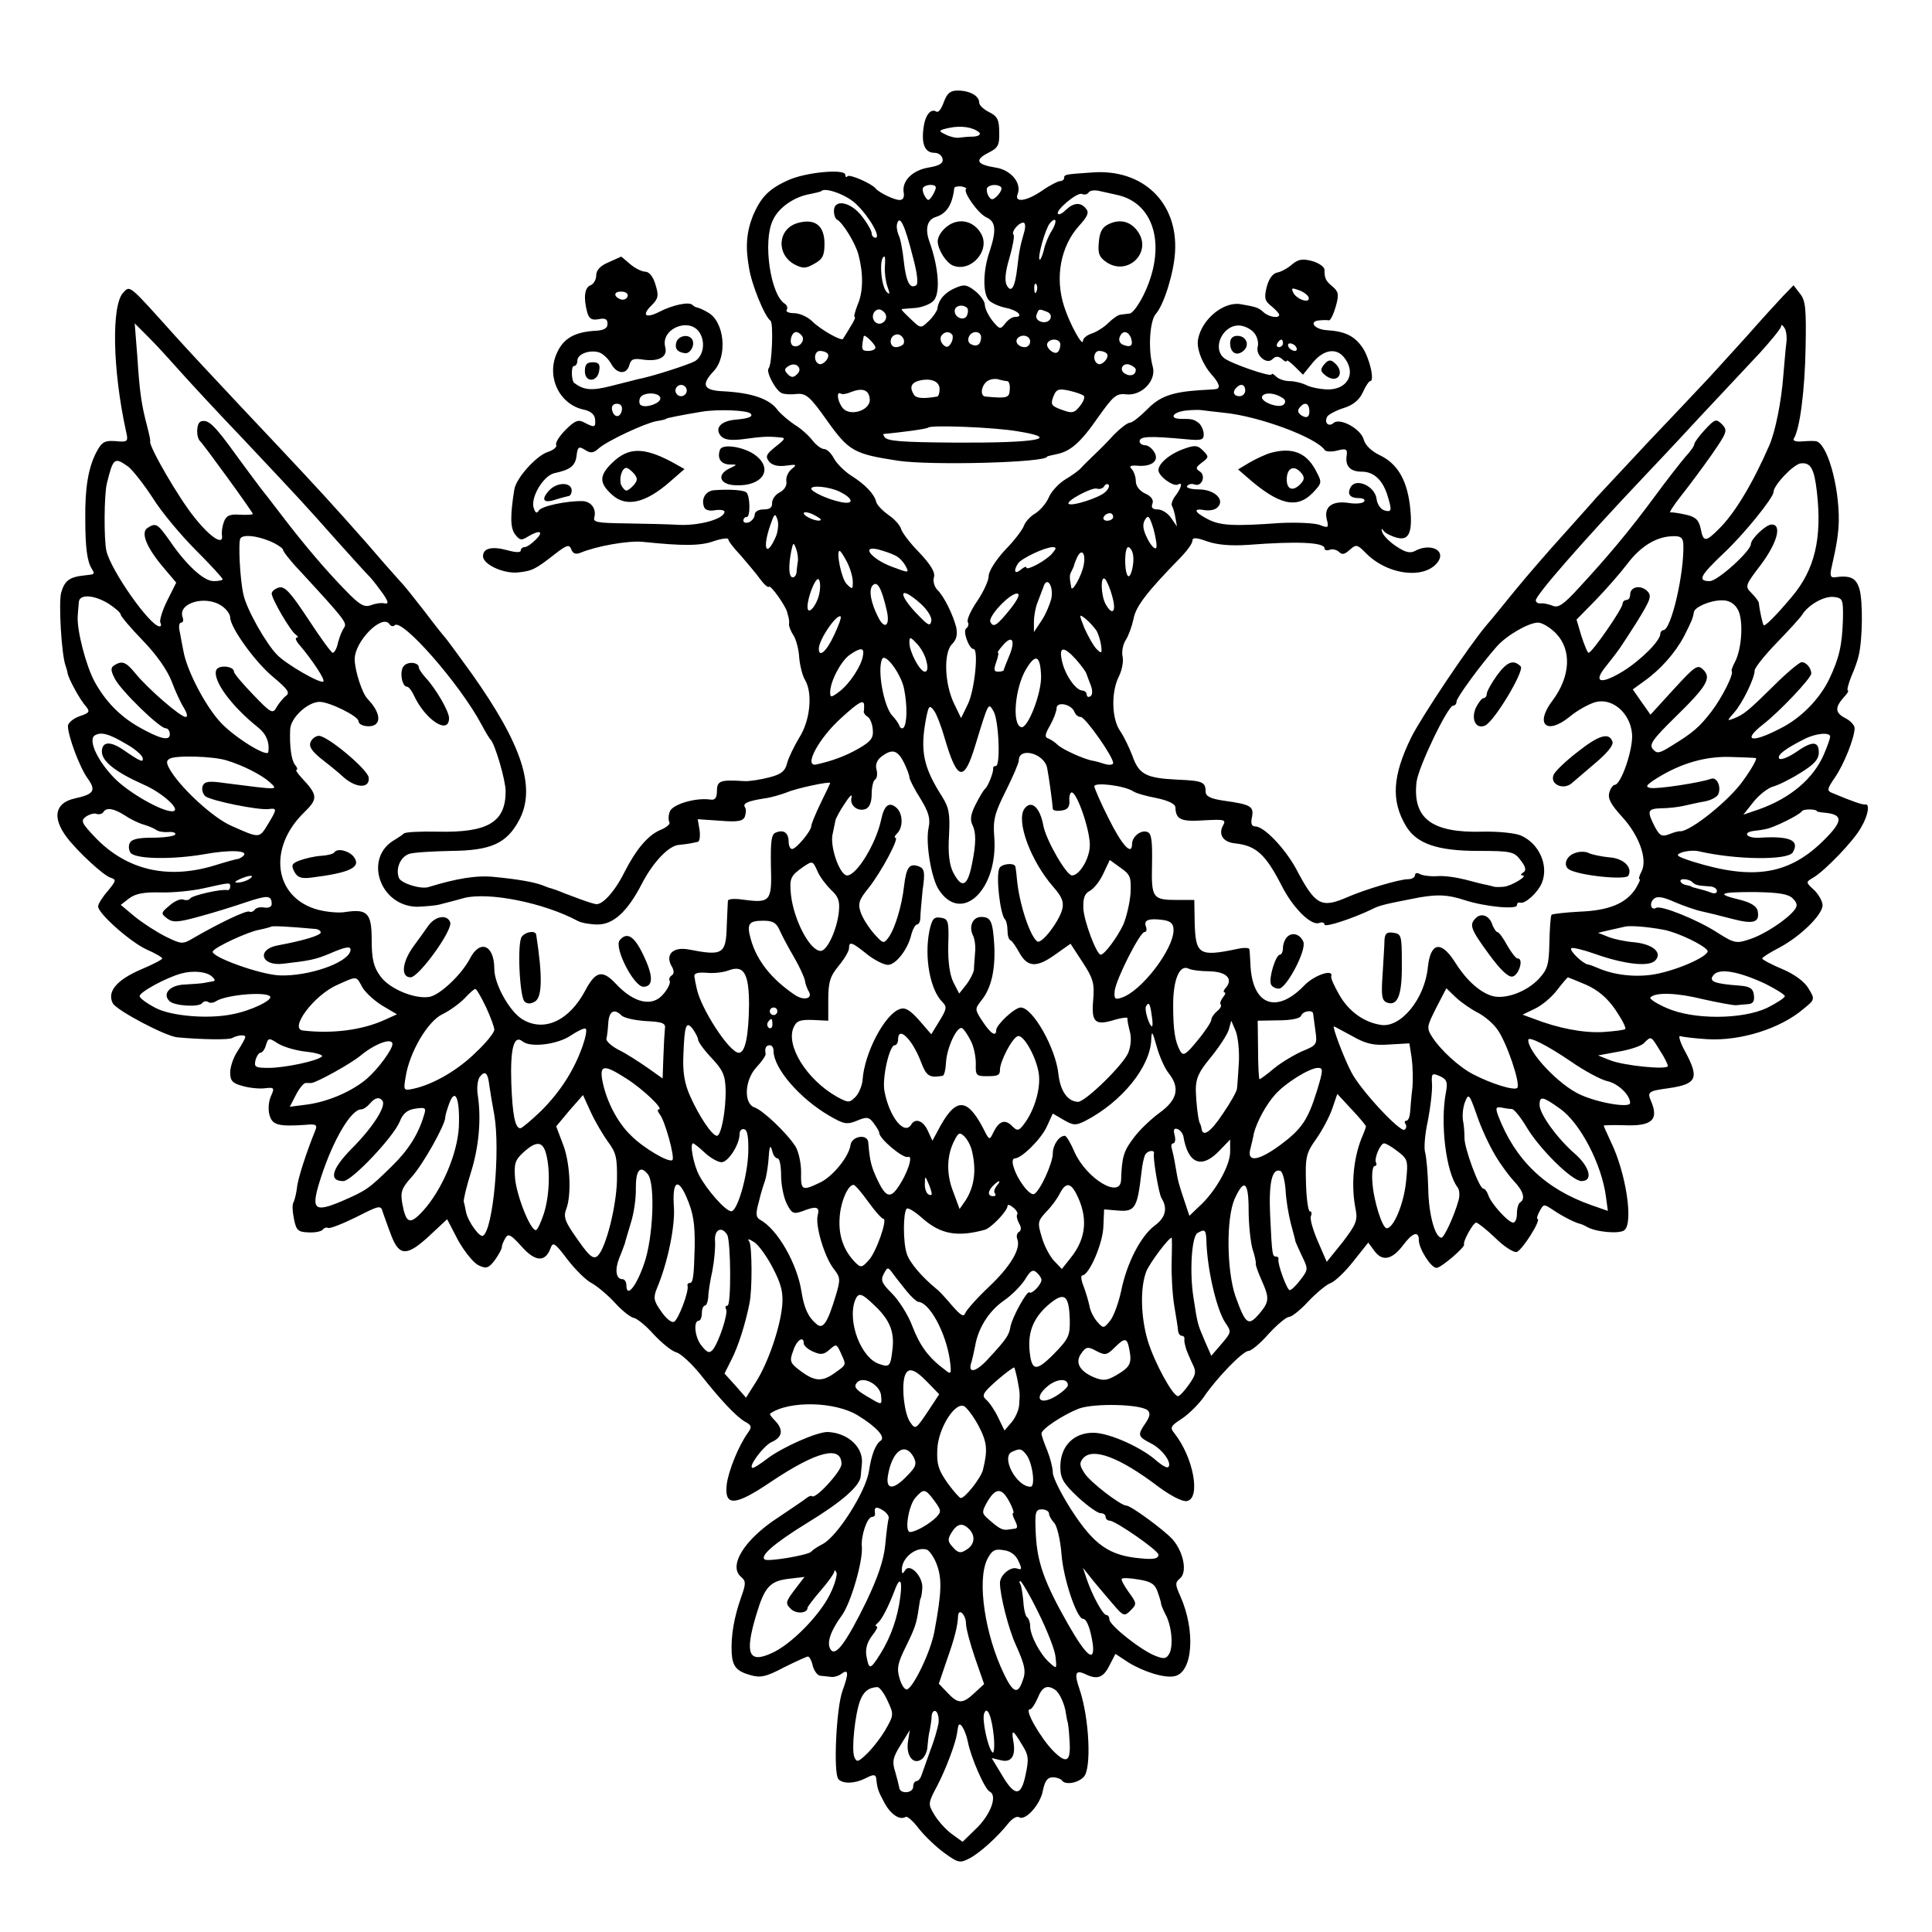
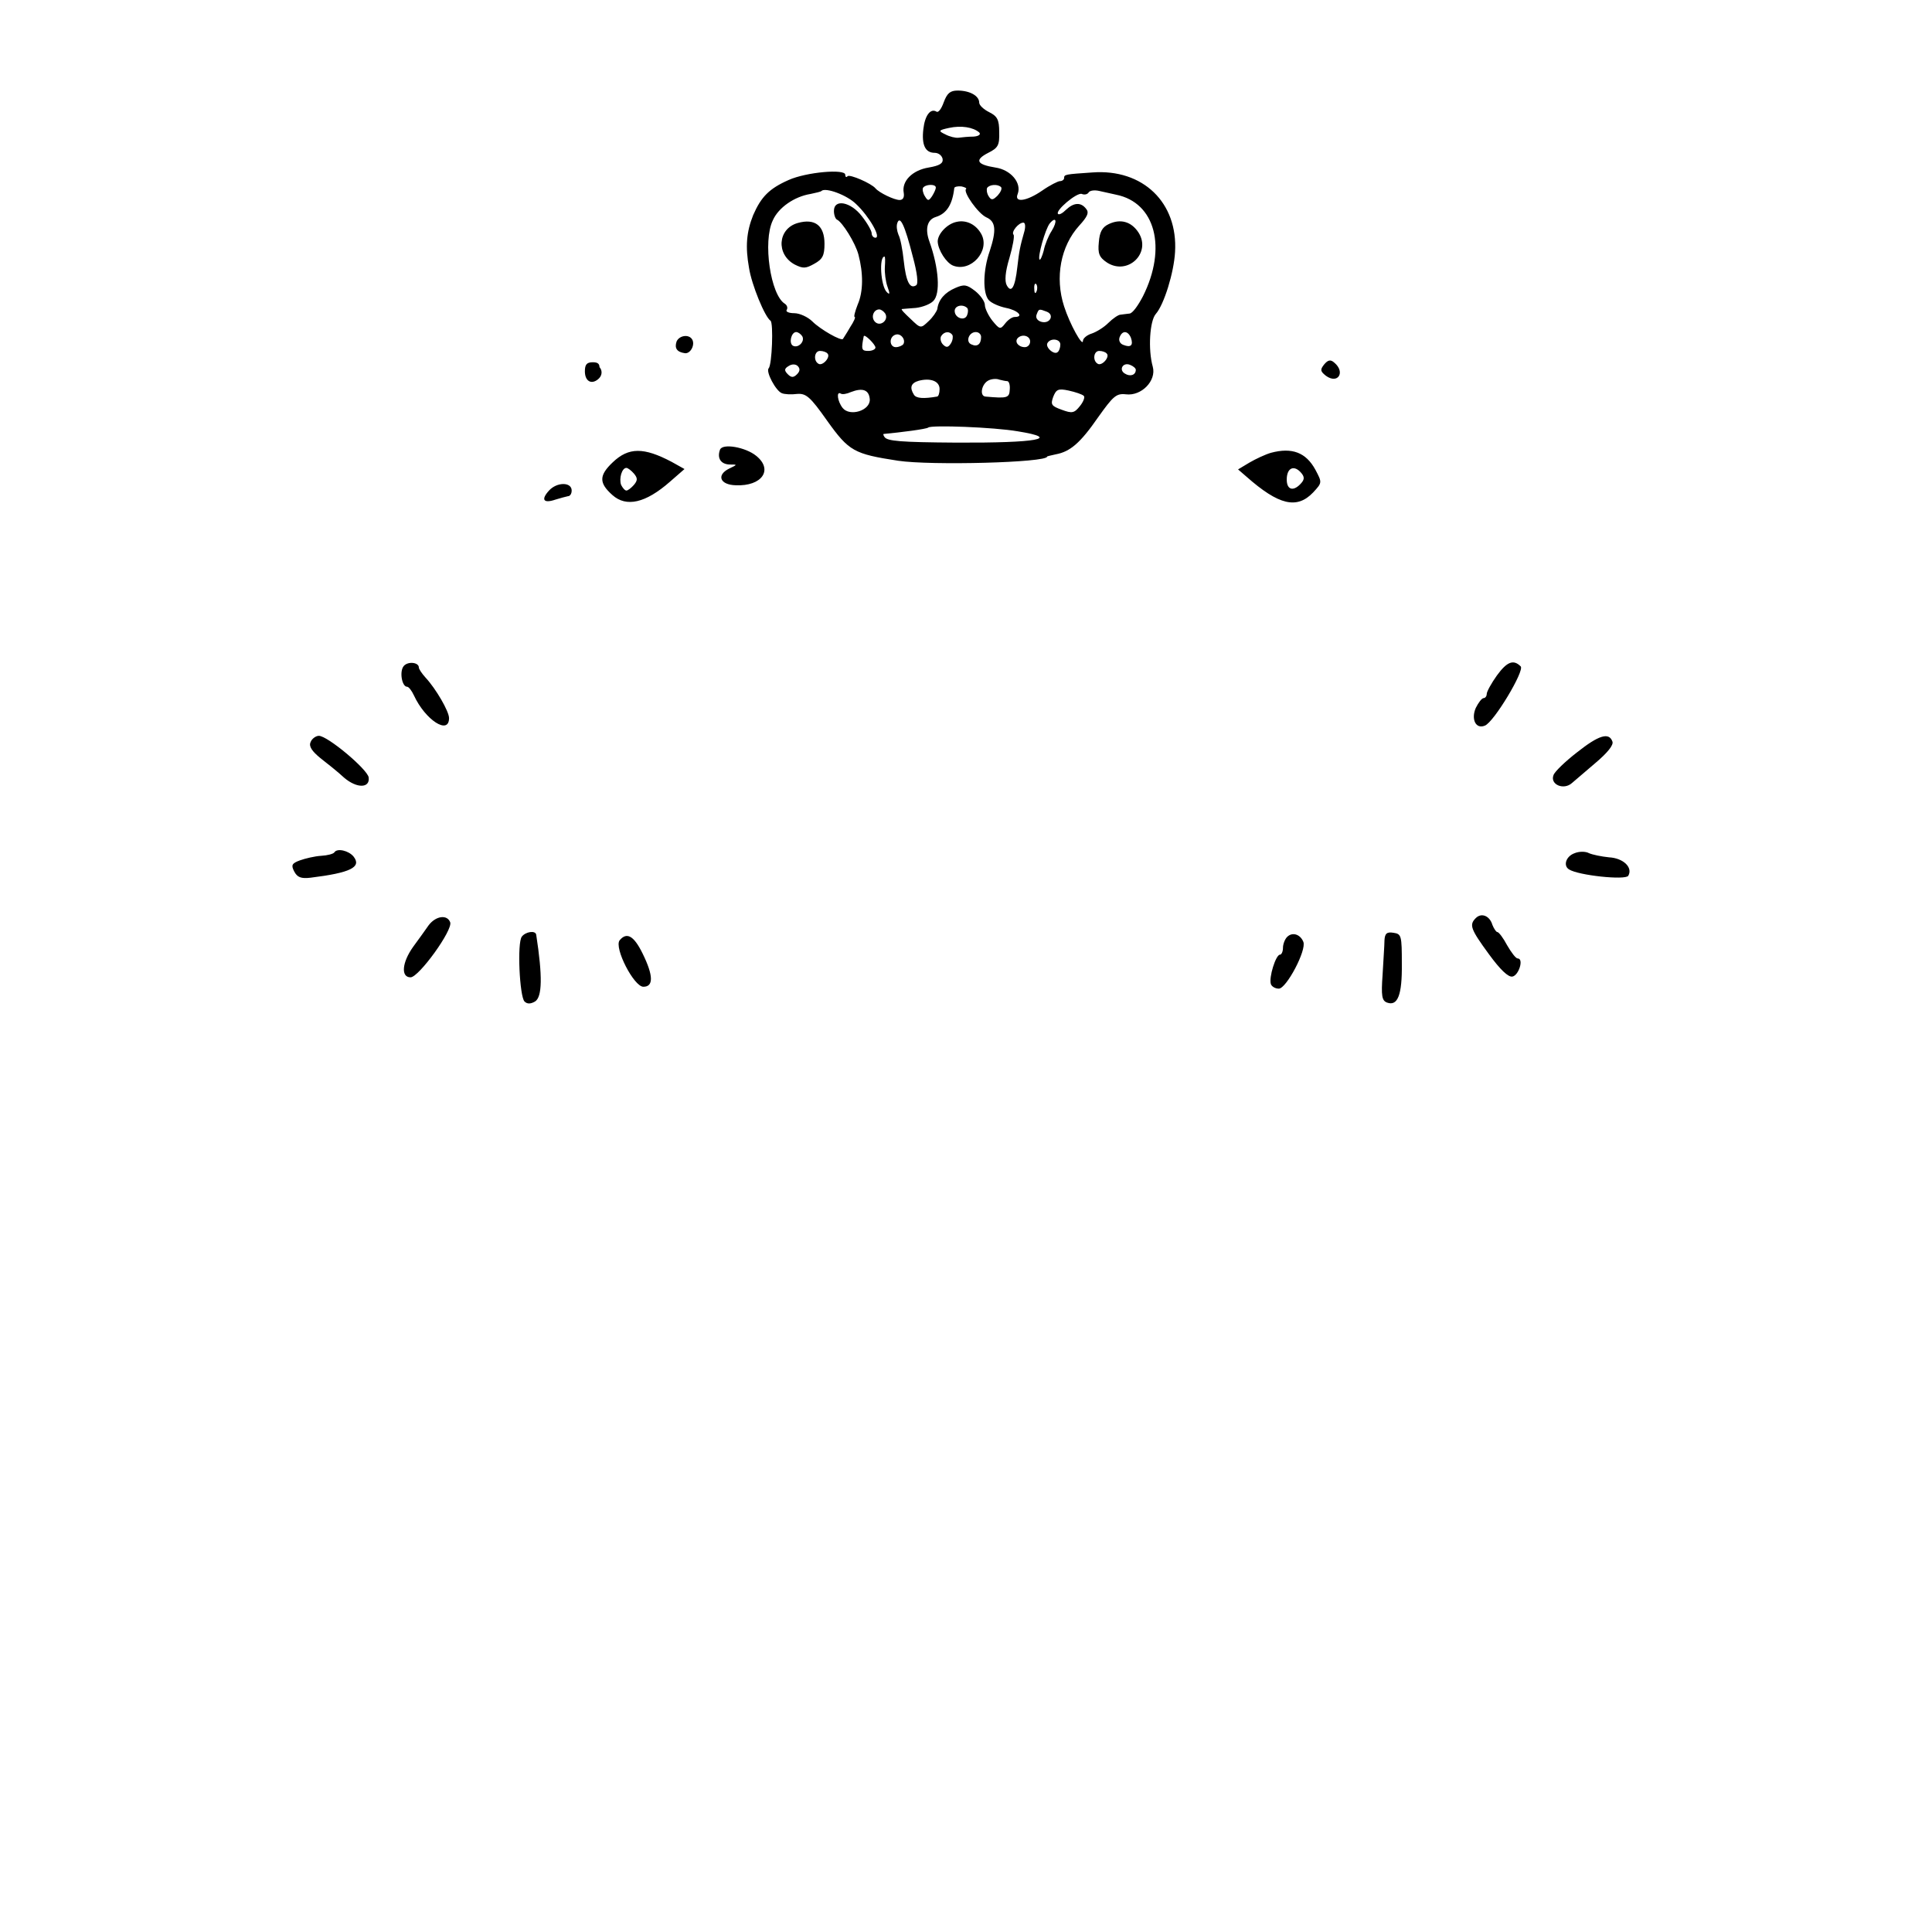
<svg xmlns="http://www.w3.org/2000/svg" version="1" width="682.667" height="682.667" viewBox="0 0 512 512">
  <path d="M250.1 27.1c-.6 1.7-1.4 2.8-1.9 2.5-1.6-1-3.1 1-3.5 4.6-.5 4.2.5 6.3 3 6.3 1 0 1.9.7 2.1 1.6.2 1.2-.8 1.8-3.7 2.3-4.3.7-7.2 3.6-6.6 6.7.2 1.2-.2 1.9-1.1 1.9-1.4 0-5.4-1.9-6.4-3.1-1.1-1.3-6.8-3.8-7.4-3.2-.3.4-.6.2-.6-.4 0-1.6-10.3-.7-15 1.4-5.2 2.3-7.3 4.5-9.4 9.3-1.8 4.5-2.1 8.4-1.1 14 .7 4.5 4.2 13 5.7 14 .8.6.4 11.7-.5 12.6-.8.9 1.9 6 3.5 6.6.7.3 2.5.4 4 .2 2.4-.2 3.5.7 8 7.1 5.8 8.1 7.1 8.8 18.8 10.6 8.7 1.3 39.5.5 39.5-1.1 0-.1 1-.3 2.3-.6 3.8-.7 6.5-3 11.2-9.8 4-5.6 4.8-6.4 7.4-6.1 4.1.5 8.1-3.6 7.1-7.3-1.3-4.6-.8-12.2.8-14 2.2-2.5 4.8-11 5.1-16.4.8-13.1-8.5-22.1-21.9-21.1-7.2.5-7.5.5-7.5 1.5 0 .4-.5.8-1.1.8-.5 0-2.7 1.1-4.7 2.5-4.2 2.9-7.5 3.3-6.5.9 1.1-2.9-1.8-6.4-5.9-7-5-.8-5.6-2-1.9-3.9 2.6-1.3 3-2 2.9-5.5 0-3.3-.5-4.2-2.7-5.3-1.4-.7-2.6-1.8-2.6-2.5 0-1.8-2.5-3.2-5.7-3.2-2 0-2.8.7-3.7 3.1zm9.4 8c.5.5-.1 1-1.5 1.1-1.4 0-3.2.2-4 .3-.8.1-2.4-.3-3.5-.9-1.9-.9-1.8-1.1 1-1.7 3.2-.7 6.4-.2 8 1.2zM248 49.7c0 .5-.5 1.5-1 2.3-.9 1.3-1.1 1.3-1.9 0-.5-.8-.7-1.8-.5-2.2.6-1 3.4-1.1 3.4-.1zm8 .4c-.8.8 3.2 6.5 5.4 7.5 2.5 1.1 2.7 3.4.9 8.9-1.8 5.1-1.9 11.1-.3 13 .7.8 2.7 1.7 4.6 2.1 3.1.6 4.9 2.4 2.3 2.4-.7 0-1.8.8-2.5 1.7-1.3 1.7-1.5 1.6-3.4-.7-1.1-1.4-2-3.3-2-4.2 0-.9-1.2-2.6-2.6-3.7-2.2-1.7-2.9-1.8-5.2-.8-2.8 1.2-4.5 3.1-4.8 5.6-.2.7-1.2 2.2-2.3 3.2-2.1 2-2.1 2-4.8-.6-1.5-1.4-2.6-2.5-2.3-2.6.3 0 1.9-.2 3.7-.3 1.8-.2 3.8-1 4.6-1.8 2-1.9 1.5-8.8-1-15.8-1.2-3.3-.6-5.8 1.7-6.5 2.9-.9 4.4-3.3 4.9-7.7.1-.3.9-.5 1.9-.4.9.2 1.5.5 1.2.7zm9.3-.5c.3.4-.1 1.3-.9 2.2-1.3 1.3-1.7 1.3-2.4.2-.5-.8-.6-1.8-.4-2.2.6-.9 2.8-1.1 3.7-.2zm-38.4 4.5c3.4 3.2 6.7 8.9 5.1 8.9-.5 0-1-.5-1-1.2 0-.6-1.1-2.6-2.6-4.5-2.9-3.8-7.4-4.7-7.4-1.4 0 1.1.4 2.1.8 2.3 1.4.6 4.9 6.2 5.7 9.3 1.3 4.9 1.3 9.8-.2 13.2-.7 1.8-1.1 3.3-.8 3.3.3 0-.2 1.2-1.2 2.7-.9 1.6-1.8 2.9-1.9 3.1-.4.7-6-2.5-8.1-4.6-1.2-1.2-3.4-2.2-4.8-2.2s-2.4-.4-2-.9c.3-.5.1-1.2-.5-1.6-3.8-2.3-5.9-16.5-3.2-22.1 1.5-3.4 5.7-6.3 10-7 1.4-.3 2.8-.6 2.9-.8 1.1-1 6.8 1.1 9.2 3.5zm68.9-2.5c10.4 2.1 13.5 14.1 7.1 26.9-1.3 2.5-2.8 4.6-3.6 4.6-.7.1-1.8.2-2.4.3-.5 0-2 1-3.2 2.2-1.2 1.2-3.2 2.4-4.4 2.8-1.3.4-2.3 1.3-2.3 1.9 0 1.9-3.5-4.4-5-9.1-2.5-7.7-.9-16 4-21.4 2.2-2.4 2.7-3.5 1.8-4.5-1.4-1.8-3.3-1.6-5.3.3-.9.9-1.8 1.4-2.1 1.1-.9-.8 5-5.8 6.3-5.3.7.3 1.5.1 1.8-.4.3-.5 1.5-.7 2.8-.4 1.2.3 3.3.7 4.5 1zM241.9 68c1.2 4.4 1.5 7.2.9 7.6-1.7 1.1-2.7-1-3.3-6.5-.3-2.9-.9-6-1.4-6.9-.4-1-.6-2.3-.3-3.1.7-2.1 2 .6 4.1 8.9zm36.8-6.8c-.8 1.2-1.8 3.6-2.1 5.2-.4 1.5-.9 2.6-1.1 2.4-.6-.6 1.5-8.1 2.7-9.6 1.7-2 2.1-.6.5 2zm-7.2 0c-1.2 4.2-1.4 5.3-1.9 9.6-.6 5.4-1.6 7-2.8 4.8-.6-1.1-.4-3.6.7-7.2.9-3.1 1.4-5.9 1.1-6.2-.7-.7 1.3-3.2 2.6-3.2.5 0 .6 1 .3 2.2zm-37 9.5c-.1 1.6.2 3.9.7 5.3.7 1.9.6 2.2-.2 1.4-1.6-1.6-2.1-9.4-.6-9.4.2 0 .2 1.2.1 2.7zm40.2 6.5c-.3.8-.6.5-.6-.6-.1-1.1.2-1.7.5-1.3.3.3.4 1.2.1 1.9zm-18.4 4.4c.3.3.3 1.2 0 1.9-.6 1.7-3.3.8-3.3-1.1 0-1.4 2.1-1.9 3.3-.8zm-21.7 1.5c1 1.7-1.3 3.6-2.7 2.2-1.2-1.2-.4-3.3 1.1-3.3.5 0 1.2.5 1.6 1.1zm42.8-.5c2.1.8.9 3.3-1.4 2.7-1.1-.3-1.6-1.1-1.3-1.9.6-1.6.6-1.6 2.7-.8zm-64.8 6.5c.8 1.4-1.1 3.3-2.5 2.5-1.1-.7-.4-3.6.9-3.6.5 0 1.2.5 1.6 1.1zm26.8 2.1c-.3.4-1.2.8-2 .8-1.7 0-1.9-2.7-.1-3.3 1.4-.5 2.8 1.3 2.1 2.5zm13-2.4c.2.4.1 1.4-.4 2.2-.7 1.1-1.2 1.2-2.1.3-.6-.6-.8-1.6-.5-2.2.8-1.3 2.3-1.4 3-.3zm7.6.5c0 1.9-1 2.7-2.5 2-1.7-.6-.8-3.3 1.1-3.3.8 0 1.4.6 1.4 1.3zm39.7.2c.7 2 0 2.7-2 1.9-.9-.3-1.3-1.2-1-2 .7-1.9 2.2-1.8 3 .1zM232 92.1c0 .5-.9.9-1.9.9-1.8 0-1.9-.4-1.2-3.9.2-.7 3.1 2.2 3.1 3zm41-1.6c0 .8-.6 1.5-1.4 1.5-1.7 0-2.8-1.4-1.9-2.4 1.2-1.2 3.3-.6 3.3.9zm8 .8c0 .8-.3 1.7-.7 2-.9.9-3.4-1.3-2.7-2.4.8-1.4 3.4-1.1 3.4.4zm-61.7 2.4c.9.9-1.3 3.4-2.4 2.7-1.4-.8-1.1-3.4.4-3.4.8 0 1.7.3 2 .7zm74 0c.9.9-1.3 3.4-2.4 2.7-1.4-.8-1.1-3.4.4-3.4.8 0 1.7.3 2 .7zm-82.1 5.5c-.9.9-1.5.9-2.4 0-1-1-1-1.5.2-2.2.9-.6 1.9-.5 2.4 0 .7.7.6 1.4-.2 2.2zM301 98c0 1.4-1.5 1.9-2.9 1-1.7-1-.5-3.1 1.4-2.3.8.3 1.5.9 1.5 1.3zm-52 5.1c0 1.1-.3 2-.7 2-3.5.6-5.5.5-6.1-.5-1.2-1.9-.8-3.1 1.3-3.7 3.1-.8 5.5.1 5.5 2.2zm17.9-2.1c.5 0 .8 1 .7 2.2-.1 2.3-.7 2.4-6.4 1.9-1.7-.1-1.1-3.4.8-4.3.8-.4 2.1-.5 2.8-.2.8.2 1.7.4 2.1.4zm-36.4 4.8c.2 3-5.3 4.7-7.2 2.3-1.4-1.8-1.7-4.5-.5-3.8.4.3 1.6.1 2.7-.4 3.1-1.2 4.8-.6 5 1.9zm56.7-.9c.4.3-.1 1.6-1 2.7-1.5 1.9-2.1 2-4.8 1-2.8-1-3-1.4-2.3-3.4.8-2 1.3-2.3 4.1-1.7 1.8.4 3.6 1 4 1.4zm-17.5 9.4c11.8 1.9 5.2 3.1-16.2 3-14.9-.1-18.4-.4-19.1-1.5-.3-.4-.4-.8-.2-.8 4.4-.4 11.4-1.3 11.8-1.7.8-.7 17.3-.1 23.7 1z" />
  <path d="M253.5 58.8c-2.5.5-5 3.2-5 5.2.1 2.3 2.3 5.7 4.1 6.4 4.7 1.8 9.8-3.9 7.5-8.3-1.4-2.6-4-3.9-6.6-3.3zM211.4 59.1c-5.3 1.5-5.8 8.3-.8 11 2.2 1.1 2.9 1.1 5.2-.2 2.2-1.2 2.7-2.2 2.7-5.3 0-4.8-2.5-6.8-7.1-5.5zM293.8 59.4c-1.7.8-2.4 2.1-2.6 4.8-.3 3 .1 4 2.2 5.4 5.5 3.5 11.8-2.6 8.3-8-1.9-2.9-4.8-3.7-7.9-2.2z" />
-   <path d="M161.3 69.5c-2.2.9-3.3 2.1-3.3 3.5 0 1.1-.7 2.3-1.5 2.6-1.6.6-1.9 3.3-.9 7.1.5 1.8 1.2 2.2 3 1.9 1.8-.4 2.4 0 2.4 1.2 0 1.3-1 1.8-3.8 1.9-5 .4-7.8 2-9.5 5.6-3.1 6.4.5 14 7.2 15.3 1.7.4 2.7 1.3 2.8 2.5.2 2.2-.1 2.3-2.8.9-1.6-.9-2.5-.6-5 1.9-1.7 1.7-2.8 3.5-2.5 4 .3.5-.7 1.4-2.3 1.9-3.1 1.1-8.3 6.9-8.8 9.9-1.1 6.9-1.1 10.2.2 11.9 1.2 1.6 1.7 1.7 3.4.6 3.2-1.9 4.3-1.4 2.1.8-1.1 1.1-2.4 2-3 2-.5 0-1 .4-1 .9 0 .6-1.5.5-3.6-.1-4.1-1.1-6.4-.5-6.4 1.6 0 2.2 5.5 4.7 9.3 4.3 3.8-.4 4.7-.9 9.8-4.9 3.1-2.4 3.8-2.6 4.3-1.2.4 1.1 1.2 1.4 2.4.9 4.3-1.8 12.8-3.3 16.6-2.9 10.6 1.1 15.2 1.1 18.8-.2 2.1-.7 3.8-.9 3.8-.5 0 .5 1.5 2.4 3.3 4.3 1.7 2 4.1 4.8 5.1 6.2 1 1.4 2.1 2.4 2.4 2.1.5-.5 4.4 5.1 4.8 6.7.1.5.3 1.1.4 1.5.1.5.2 1.2.1 1.7-.1.4.4 1.8 1.2 3 .7 1.1 1.4 3.8 1.5 5.9.2 2.2.9 4.9 1.6 6 2 3.5 1.3 10.7-1.6 15.2-1.3 2.2-2.8 5.2-3.2 6.7-.5 2.1-1.5 3-4.7 3.8-2.3.6-5.3 1.1-6.7 1-6.3-.4-7.2-.1-7.2 2.6 0 1.8-.5 2.5-1.7 2.3-4-.6-10.2 1.3-10.8 3.2-.4 1-.4 2.3-.1 2.8.3.5-.8 1.4-2.5 2.1-3.2 1.4-6.3 5-9.5 11.3-2.5 5-5.8 8.6-7.5 8.3-1.4-.3-2.6-.7-8.4-2.9-1.6-.7-3.2-1.2-3.5-1.3-.3 0-1.2-.4-2-.7-2.2-.9-6.7-1.7-13-2.3-4.7-.5-10 .4-17.5 2.7-2 .6-7.3-1-7.8-2.5-.9-2.4.4-5.5 2.7-6.3 1.1-.4 6.2-.7 11.2-.8 10.6-.1 14.7-2 18-8.2 4.5-8.5.8-19.9-12.6-38.8-3.6-5-6.7-9.2-7-9.5-.3-.3-2.8-3.4-5.5-7-2.8-3.6-5.3-6.7-5.6-7-.3-.3-2.5-2.8-4.9-5.5-5.7-6.7-15.4-17.5-21.5-24-2.7-2.9-10.4-11.1-17.1-18.2-6.6-7-14.3-15.3-17-18.3-12.3-13.7-11.9-13.4-13.7-11.5-3.2 3.2-2.9 20.4.7 36.8.6 2.5.4 2.8-1.6 2.7-4.1-.4-4.7-.1-6.3 2.9-2.1 4.1-3 9.4-2.9 17.6 0 7.6.5 11.3 1.7 13.2.9 1.5.9 1.5-2 1.8-3.9.4-5.2 1.4-6.1 4.6-.7 2.8.1 16.5 1.2 19.4.2.5.4 1.3.5 1.8.1 1.3 3.3 7.2 4.8 8.8 1.2 1.5 1.1 1.8-1.6 2.7-1.7.6-3.1 1.8-3.1 2.6 0 2.6 3.1 11 5.3 14 2.2 3.1 1.6 4.1-3.5 5.2-5.3 1.2-6 5.1-2.1 10.3 2.9 3.8 9.7 10.1 11.6 10.7 1.6.5 1.5.8-.8 3.6-1.4 1.6-2.5 3.4-2.5 4 0 1.9 8.5 9.4 12.8 11.4 2.3 1 4.2 2.1 4.2 2.4 0 .3-2.5 1.6-5.6 2.9-6.5 2.8-9.1 5.9-7.5 9 1.1 1.9 13.9 8.7 17.1 9 6.3.6 13.7.7 14.5.2 1.5-.8 3.5-1 3.5-.3 0 .4-.9 2-2 3.7-1.1 1.6-2 4.2-2 5.7 0 2.2.6 2.9 3.3 3.6 1.7.5 4.4.8 5.9.6 2.5-.3 2.6-.1 1.6 2.1-.6 1.3-.8 3.5-.4 4.9.7 2.7 2.2 3.2 9.5 2.7 2.9-.3 3.3 0 2.6 1.6-2.3 5.7-4.6 12.7-4.8 15.1-.2 1.5-.6 3.2-.9 3.8-.4.5-.3 2.5.1 4.4.6 3.1 1.1 3.5 3.9 3.6 1.8.1 3.5-.3 3.8-.8.3-.4.9-.6 1.3-.4.4.3 3.7-1 7.4-2.8 6.5-3.3 6.6-3.3 7.2-1.2.4 1.1 1.4 4 2.3 6.3 2.1 5.3 4.2 5.2 10.2-.4l4.5-4.2 2.9 5.6c1.7 3 4.1 6 5.4 6.6 2 1 2.7.8 4.3-1.3 1-1.4 1.9-3 1.9-3.5 0-.6.5-1.7 1-2.5.7-1.2 1.5-.7 4.2 2.3 3.6 4.1 6.3 4.3 7.7.5.6-1.8 1.2-1.4 4.5 3 2.1 2.7 5 5.6 6.5 6.3 1.4.8 4.2 3.1 6.1 5.2 1.9 2.1 4.2 3.9 5.1 4 .8.2 3.2 2.1 5.2 4.4 2.1 2.2 4.7 4.4 6 4.7 1.2.4 4 3 6.2 5.7 5.6 7.1 9.7 11.4 12 12.7 1.7.9 1.8 1.4.7 2.9-2.5 3.5-5.1 10-5.6 13.6-.7 6 2.1 5.9 11.7-.6 12.1-8.1 18.7-9.8 18.7-4.7 0 1.9-6.9 9.4-7.8 8.5-.2-.2-.9 0-1.6.6-.6.5-3.9 2.7-7.3 5-9 5.8-13.4 12.9-9.9 15.8 1.3 1.1 1.3 1.8 0 5.4-1.9 5.4-2.7 10.2-2.5 14.7.2 3.6 1.3 4.9 4.9 5.9 2.7.8 4.2.5 8.9-2 3.2-1.6 6.1-2.9 6.4-2.9.4 0 1 1.1 1.3 2.5.4 1.4 1.3 2.6 2.1 2.6.8.1 2.1.2 2.8.3.6.1 1.8-.2 2.5-.7 2.1-1.6 2.2-.4.5 4.3-1.7 4.5-2.5 22.1-1.1 23.5 1.2 1.3 4.3 1.2 7.1-.2 2.1-1.1 2.7-1.1 2.9-.1.3 2.9.5 3.4 2.1 6.4 1.6 3.1 4.1 4.9 5.7 3.9.4-.3 2 1.1 3.5 3.1 1.5 1.9 4.5 4.8 6.7 6.4 3.7 2.7 4.2 2.8 6.7 1.5 2.7-1.4 7.4-5.6 10.4-9.4 1-1.2 2.2-1.9 2.8-1.5 1.7 1 5.7-3.5 6.3-7.2.5-2.4 1.2-3.4 2.6-3.4 1 0 2.1.4 2.4.8.8 1.3 4.2.8 5.8-.9 2.1-2.1 1.5-15.5-1.1-23.2-1.5-4.3-1.1-5.3 1.6-4 3.1 1.5 4.7.9 6.3-2.3l1.6-3.1 3.5 2.3c4.1 2.5 9.6 4.2 12.2 3.6 4.8-1 5.6-12 1.5-21.2-1.4-3.1-1.4-3.6-.1-4.7 2-1.6 1-7-2-10.4-2.3-2.5-11-8.9-12.2-8.9-1.5 0-9.7-6.3-11.1-8.6-1.3-2-1.4-2.7-.4-3.9 2.5-3 9.6-.4 20 7.5 3.1 2.3 6.3 4 7.5 3.8 3.8-.6 1.8-11.6-3.3-18-1.2-1.5-1-1.9 2.1-3.9 1.9-1.3 4.5-3.9 5.8-5.8 3.4-5 10.3-12.1 11.8-12.1.7 0 3.1-2 5.3-4.5 2.3-2.5 4.7-4.5 5.4-4.5.7 0 3-1.8 5.1-4.1 2.1-2.2 4.8-4.5 6-4.9 1.2-.5 3.9-3.1 6-5.8l3.9-4.9 1.7 2.3c2.1 2.8 4.7 2.2 7.6-1.7 2.4-3.2 4.1-3.8 4.1-1.3 0 2.3 3.2 7.4 4.7 7.4 1.2 0 7.6-5.5 7.3-6.2-.4-.7 2.4-5.8 3.2-5.8.4 0 2.7 1.8 5 4 2.3 2.3 4.8 3.9 5.7 3.8 1.4-.3 6.8-8.8 5.5-8.8-.2 0 0-.9.6-2 1.1-2 1.1-2 3.8-.2 2.4 1.6 5.7 3.3 7.2 3.6.3.1 1 .4 1.5.7 2.3 1.4 8.7 2 10 .9 2.4-2 .4-15.2-3.6-23.4-1-2.2-1.9-4.1-1.9-4.3 0-.1 2.4-.2 5.4-.1 7.4.3 9.3-1.4 7.1-6.5-1-2.3-.6-2.6 4.6-3.3 7.6-1.1 8.3-2.6 4.5-9.7-1.4-2.5-1.9-4.4-1.3-4.1.7.2 3.9.6 7.2.8 8.8.5 19.3-2.8 25.4-8 3.1-2.5 3.1-2.6 1.4-5.4-1-1.8-3.7-3.8-7-5.2-2.9-1.2-5.3-2.5-5.3-2.8 0-.3 2.1-1.6 4.6-2.9 5.6-3 11.4-8.7 11.4-11.2 0-1-1-2.8-2.2-4-2.3-2.1-2.3-2.1-.3-3.3 3.1-1.8 10.8-9.8 12.7-13.3 1.9-3.2 2.4-6.4 1.1-6.1-.7.1-3.4-.8-8.6-3-1.6-.6-1.6-1 .6-4.2 2.4-3.5 5.1-10.3 5.2-13 0-.8-1.1-2-2.5-2.7-2.7-1.4-2.8-2.8-.3-5.6.9-.9 1.3-1.7 1-1.7-.3 0 .1-1.7.9-3.7.9-2 1.8-4.6 2-5.7 1-4.2 1.1-14.2.2-17.4-.9-3.1-2.4-3.8-6.7-3.2-1 .1-1.2-.6-.7-2.7 1.4-6.1 1.8-8.9 1.9-12.3.1-9.5-3.2-20.9-6.2-21.1-.9-.1-2.7 0-4 .1-1.3.1-2.1-.3-1.7-.8 1.6-2.6 2.9-12.8 3.1-24 .2-10.4 0-12.6-1.5-14.4l-1.7-2.2-2.9 3c-1.6 1.7-5.8 6.3-9.4 10.4-3.6 4-8.1 8.9-10 11-1.9 2-9 9.6-15.8 16.7-6.7 7.2-13 13.9-14 15-.9 1.1-5 5.6-8.9 10-4 4.4-9.8 11.1-12.9 14.9-3.1 3.8-6.4 7.9-7.4 9-4.9 5.8-17.3 24.4-20 29.8-5 10.2-5.4 16.8-1.4 23.5 2.8 4.7 8.3 6.6 19.2 6.6 8.7 0 9.5.2 11.2 2.5 1.4 1.8 1.5 2.7.7 3.2-.7.4-.8.8-.2.8 1.6 0-2.9 2.8-5 3-1.1.1-2.2.1-2.5 0-.3-.1-1.2-.3-2-.5-.8-.1-3.4-.8-5.7-1.4-2.4-.6-5.7-1.1-7.6-.9-1.8.1-3.8-.2-4.5-.6-.7-.4-1.2-.2-1.2.3 0 .6-.8 1.1-1.9 1.1-2.2 0-11.3 2.7-15.9 4.7-7.1 3.1-8.6 2.3-13.8-7.6-3-5.4-8.4-11.1-10.8-11.1-.9 0-1.2-.8-.8-2.5.5-2.8-.3-3.3-7.4-4.3-3.6-.5-4.9-1.2-4.9-2.4 0-2.6-.8-2.9-7.7-3.2-8.1-.4-10-1.4-11.7-6.3-.8-2.1-2.2-5-3.2-6.5-2.3-3.2-2.5-10.3-.4-14.5.8-1.6 1.3-4 1-5.3-.3-1.3.1-3.3.9-4.5.7-1.1 1.6-3.6 2-5.5.6-3.3 3.5-7.1 12.7-16.5 1.6-1.7 2.9-3.5 2.9-4.2 0-.9 1-.9 4 .2 2.6.9 6.2 1.2 10.7.9 12.9-1 20.3-.7 20.3.9 0 .5.6.7 1.4.4.7-.3 1.9 0 2.5.6.8.8 1.5.6 2.8-.6 1.7-1.5 2-1.4 4.1.7 5.8 6.1 16.1 7.3 19.4 2.3 1.9-3-2.3-4.8-6.2-2.7-1.3.7-2.6.4-5.1-1.3-1.8-1.2-3.4-2.9-3.6-3.7-.3-1-.2-1.1.4-.3.4.6 2 1.4 3.5 1.8 3.3.9 4.3-1.6 3.4-8.9-.9-6.7-3.4-10.8-8-13-2.1-1-3.8-2.6-4.2-4.1-.7-2.8-6.3-5.9-8-4.4-1.4 1.2-2.6-.2-1.6-1.8.4-.5 2.4-1.6 4.4-2.2 2.5-.8 4.1-2.2 5-4.2.7-1.6 1.6-2.9 1.9-2.9 1.3 0-.2-6.3-2.1-9-2.2-3.1-4.7-4.2-9.4-4.5-3.3-.2-4.9-2.4-1.9-2.6 1-.1 2.1-.1 2.5 0 .4 0 1.2-1.6 1.8-3.7.9-3.2.7-3.9-.8-5.2-1.9-1.6-2.2-2.2-2.2-4.5 0-.8-1.5-1.8-3.2-2.3-2.6-.7-3.7-.5-5.3.8-1.1 1-2.9 2-3.9 2.2-1.3.2-2.3 1.6-2.9 3.8-.7 2.9-.6 3.7 1.2 5.1 1.2 1 2.1 2 2.1 2.3 0 1.1-2.8.6-4.2-.7-1.3-1.2-2-1.4-6.1-2.1-4.5-.7-10.2 4-11.2 9.3-.5 2.5 1.2 6.7 3.7 9.5 1.9 2.1 2.3 3.5 1.1 3.7-.5.1-2.4.2-4.3.3-7.5.5-10.7 1.7-14 5.1-1.9 1.9-3.9 3.5-4.5 3.5-.7 0-2.6 1.5-4.3 3.2-1.6 1.8-4.1 4.3-5.4 5.5-1.2 1.2-2.7 2.6-3.3 3.3-.5.6-2.4 2-4.1 3-1.7 1-3.8 3.2-4.5 4.9-.7 1.6-2.4 3.5-3.6 4.2-1.2.7-2.5 2.1-2.9 3.1-.3 1-2.5 4-5 6.5-2.5 2.7-4.4 5.7-4.4 7 0 1.2-1.4 4.2-3.1 6.7-1.7 2.5-2.8 5-2.4 5.5.3.5.1 1.2-.4 1.6-1.1.6.7 5.5 1.9 5.5 1.4 0 .3 10.9-1.5 14.6l-1.8 3.7-1.8-3.7c-2.6-5.3-2.9-13.6-.6-15.9 1.2-1.2 1.5-2.5 1.1-4.5-.9-3.4-3.2-8.2-5.1-10-.7-.8-1.1-2.2-.8-3.2.4-1.3-.8-3.3-3.9-6.6-2.5-2.5-4.6-5.4-4.8-6.2-.2-.9-1.7-2.6-3.3-3.7-1.7-1.2-3.1-2.7-3.3-3.5-.5-2.1-3-4.7-6.7-7-1.7-1.1-3.7-3.1-4.5-4.5-.7-1.4-1.9-2.5-2.6-2.5-.7 0-2.1-1-3.1-2.3-1-1.3-3.1-3.2-4.8-4.2-1.6-1.1-3.6-2.8-4.4-3.8-2.1-3-6.9-4.6-14.3-5-5.4-.2-6.1-1.7-2.7-5.3 3.8-4 2.9-13.2-1.5-15.6-1.1-.7-2.4-1.2-2.8-1.3-.3 0-.9-.3-1.3-.7-.9-.9-5.2 0-8.7 1.8-3.7 1.9-4.9 1-2.1-1.7 1.8-1.8 1.9-2.6 1-5.5-.6-2.1-1.7-3.4-2.7-3.4-.9 0-2.7-.9-4-2-1.3-1.1-2.3-2-2.4-2-.1.1-1.6.7-3.3 1.5zm185.5 9.3c.5 1.7-2.9.7-4-1.1-.7-1.4-.5-1.5 1.4-.8 1.2.4 2.4 1.3 2.6 1.9zm-180.5-.2c-.3.7-1.1 1-1.9.7-2-.8-1.7-2.2.5-2 1 0 1.7.7 1.4 1.3zm-118.4 20c2.4 2.7 9.8 10.7 16.5 17.7C80.2 133.1 80.3 133.2 89 143c4.1 4.6 8.3 9.2 9.2 10.1.9 1 2.4 3 3.4 4.4 1.4 2.1 1.4 2.6.3 2.4-.8-.2-2.4 0-3.6.5-1.8.6-3-.1-6.5-3.7-5.2-5.3-11.1-12.2-17.2-20.2-2.5-3.3-5-6.5-5.5-7.1-.5-.7-3.4-4.5-6.3-8.5-6-8.3-7.6-9.9-9.6-9.2-1.2.5-1.3 4.2-.1 5.3.8.7 13.9 18.7 13.9 19.2 0 .2-1.6.3-3.5.2-2.7-.2-3.6.3-4.2 2-.4 1.1-.6 2.7-.5 3.3.6 3.1-3 .8-7.2-4.5-4.2-5.1-12.2-19-11.8-20.2.1-.3-.3-2.1-.8-4-1.5-5.7-2-9-2.6-18.4l-.7-8.9 3.9 3.9c2.2 2.2 5.9 6.3 8.3 9zM185.3 88c1.7 2.5 1.2 6.2-1.1 7.7-1.6.9-11.4 4.1-15.2 4.8-.8.2-4 1-7.1 1.8-5.1 1.3-7.2 1.1-9.7-.8-.8-.6-.9-4.5-.1-4.5.5 0 .9-.6.9-1.4 0-1.8 3.3-3 5.8-2.2 1.1.4 2.4 1.7 3.1 2.9 1.5 2.9 4.2 3.1 4.9.4.4-1.5 1.1-1.8 3.6-1.4 4.2.6 6.6-.7 5.9-3.3-1.3-4.8 6.2-8 9-4zm147.2.4c.7.9 1.1 2.5.8 3.5-.6 2.3 2.4 4.8 3.9 3.3.8-.8 1.5-.9 2.5-.1.7.7 1.3.9 1.3.5 0-.3 1 .4 2.2 1.6l2.1 2.1 2.6-3.2c2.8-3.4 6.1-4 8.2-1.5 3.5 4.2 1.1 8.8-4.5 8.6-2-.1-4.5-.6-5.5-1.2-1.1-.5-3-1-4.3-1-1.3 0-2.9-.5-3.6-1.2-.7-.7-1.2-.9-1.2-.6 0 .9-10.9-2.9-12.6-4.3-3.4-2.8-.1-9.2 4.4-8.6 1.4.2 3 1.1 3.7 2.1zm140.9 2.5c-.2 1.4-.5 5.3-.8 8.6-.5 6.8-2.1 14.8-3.7 18.5-4.4 10.1-9.2 18.1-13.4 22.2-3.5 3.5-4.1 3.5-4.8-.1-.5-2.3-1.3-3.1-3.9-3.7-1.8-.4-3.7-.7-4.1-.6-.5.2.7-1.7 2.5-4 1.9-2.4 5.6-7.3 8.2-11 4.3-6.2 4.5-6.7 3-8.3-1.6-1.6-1.9-1.5-4.6 1.4-1.5 1.6-2.8 3.4-2.8 3.8 0 .5-1 1.9-2.3 3.3-1.2 1.4-4.9 6.1-8.2 10.6-6.7 9.1-12.6 16.1-20.1 24.2-4.1 4.5-5.5 5.4-7 4.7-1-.4-2.5-.7-3.1-.6-.7.1-1.3-.3-1.3-.8 0-1.4 12.6-15.8 28.5-32.6 2.2-2.3 8.8-9.3 14.6-15.6 5.9-6.3 13.2-14.1 16.3-17.4 3-3.3 5.6-6.5 5.6-7 0-.6.4-.4.9.4.5.7.7 2.5.5 4zM340 91c0 .5-.5 1-1.1 1-.5 0-.7-.5-.4-1 .3-.6.8-1 1.1-1 .2 0 .4.4.4 1zm3.5 1c.3.5.2 1-.4 1-.5 0-1.3-.5-1.6-1-.3-.6-.2-1 .4-1 .5 0 1.3.4 1.6 1zM182 103.5c0 .8-.7 1.5-1.5 1.5s-1.5-.7-1.5-1.5.7-1.5 1.5-1.5 1.5.7 1.5 1.5zm148 0c0 .8-.7 1.5-1.5 1.5-1.6 0-2-1.2-.8-2.3 1.1-1.2 2.3-.8 2.3.8zm-155 2.1c0 1.3-3.8 2.6-5.1 1.8-.5-.2-.6-1.1-.3-1.9.7-1.7 5.4-1.6 5.4.1zm164.8-.2c.9.5 1 1.2.4 1.8-1.2 1.2-6.5-.8-5.7-2.2.7-1.1 3.3-.9 5.3.4zm-175 3.3c-.4 2.2-2.2 2-2.6-.1-.2-1 .3-1.6 1.3-1.6s1.5.7 1.3 1.7zm182.2.3c0 1.3-.5 1.8-1.5 1.4-1.6-.7-1.9-1.7-.8-2.7 1.2-1.3 2.3-.7 2.3 1.3zm-148.1.6c.8.8-.5 1.3-3.8 1.6-4 .3-5.8 2.2-4.1 4.3.9 1 2.4 1.3 5.8.9 5.1-.7 6.6-.8 9.7-.5 1.8.1 1.7.4-1 2.5-2.5 2-2.7 2.6-1.7 3.9.8 1 2.4 1.4 4.5 1.1 2.8-.4 3-.3 1.5.9-.9.7-1.6 2.2-1.4 3.3.2 1.1-.6 2.3-1.8 2.9-1.2.6-2 1.9-2 2.8.1 1.2-.6 1.7-2.2 1.7-1.4 0-2.4.6-2.4 1.4 0 .8-.7 1.6-1.5 2-.8.3-1.5.1-1.5-.4 0-.6.4-1 .9-1 1 0 .9-5.6-.1-6.5-.6-.6-4.2-.9-8.4-.6-2.3.1-3.7 2.2-2.8 4.5.3.8 1.5 1.1 3 .8 1.3-.2 2.4 0 2.4.4 0 1.9-6.5 3.7-11.9 3.5-3.1-.2-9.5-.3-14.4-.4-7.4-.1-8.6-.3-8.2-1.6.6-2.2-.8-4.2-3.1-4.3-4.1-.1-10.9 1.3-11.6 2.5-.5.8-.9.7-1.3-.5-1.1-2.7 2.4-8.7 5.4-9.4 4.2-.9 5.6-1.9 5.9-4.7.3-2.3.6-2.5 2.2-1.5 1.5 1 2.3.9 3.7-.4 2.3-2 12.1-6.6 15.3-7.2 1.4-.2 2.5-.5 2.5-.6 0-.2 4.1-1 9.5-1.9 4.3-.7 12-.4 12.9.5zm125.6-.2c9.1.9 24.3 6.5 26.6 9.9.3.4 1.8.5 3.3.1 2.3-.6 2.7-.4 2.5 1.2-.5 2.9.9 4.4 4 4.4s5.4 2.1 6.7 6c1.3 4.2 1.3 4.8-.6 4.3-1.1-.3-2-1.6-2.2-3.1-.4-3.3-5.3-5.6-6.8-3.2-1.1 1.9-.3 3 2.1 3 1.1 0 1.8.4 1.4.9-.3.5-2.1.7-4 .4-4.4-.7-6.7 1-5.9 4.3.6 2.3.4 2.4-1.9 1.5-1.4-.5-6-.7-10.4-.5-12.5.9-15.9.7-19.2-1-3.7-1.9-4-3-.8-2.4 1.3.2 2.8-.1 3.4-.8 2-2-.9-4.7-5-4.7-2 0-3.4-.4-3.1-.9.4-.5 1.2-.7 2-.4 1.9.7 3.1-2.4 1.3-3.5-1.1-.7-1-1.1.6-2.3 1.9-1.4 1.9-1.6.3-3.2-1.4-1.4-2.1-1.5-4.9-.5-3.8 1.3-6.9 3.9-6.9 5.7 0 1.6 4 4.5 5.2 3.8 1.3-.8.9.9-.7 3-.8 1-1.2 2.3-.9 2.7.3.5.7 1.9.9 3.1l.4 2.3-1.6-2.3c-.8-1.2-2.4-2.2-3.5-2.2-1.4 0-1.8-.5-1.4-1.5.4-1-.3-2-1.9-2.7-1.5-.7-2.5-2-2.5-3.3 0-1.1-.5-2.6-1.1-3.2-.7-.7-.4-1 1.3-.9 3.9.4 6-1.2 4.8-3.4-.6-1.1-1.7-2-2.5-2s-1.5-.5-1.5-1c0-1.4 2.5-1.5 12.3-.6 4.1.4 4.7.2 4.7-1.3 0-1-.6-2.3-1.2-2.9-1.4-1.1-1.8-1.2-4.8-1.2-3.3 0-2.3-1.8 1.3-2.2 1.7-.2 3.7-.2 4.2-.1.6.1 3.3.4 6 .7zM33.9 123.6c1.2.9 4.2 4.7 6.6 8.4 2.3 3.7 7.5 9.9 11.4 13.8 3.9 3.9 7.1 7.4 7.1 7.7 0 .3-1.1.5-2.4.5-2.6 0-7.2-4.2-11.7-10.8-3.2-4.5-3.6-4.7-5.8-3.3-1.9 1.2-.3 5.2 4.3 10.6l3.3 3.9-2.4 4.8c-1.3 2.6-2.1 5.3-1.8 5.8.3.6.2 1-.2 1-2.5 0-12.9-14.8-14.1-20-.7-3.2-.6-14.8.1-17.8 1.7-6.9 2-7.1 5.6-4.6zm447.6 6.8c1.4 12.3-.6 20.6-6.6 27.7-4 4.8-7.2 8-7.5 7.6-.3-.3-1.1-4-1.3-6-.1-.4-.9-1.5-1.9-2.5-1.8-1.8-1.8-2 2.5-7.6 4.3-5.8 5.6-10.6 2.8-10.6-1.5 0-5.5 3.8-5.5 5.2 0 1.8-8.8 9.8-10.9 9.8-3.3 0-2.6-1.4 3.5-7.2 5.4-5 13.4-14.9 13.4-16.4 0-1.8 5.2-7.3 7.2-7.6 2.6-.3 3.6 1.3 4.3 7.6zm-188.6 0c-1.5 1.5-9 3.9-9.7 3.1-.8-.7 6.3-4.5 7.5-4 .7.2 1.5 0 1.9-.6.3-.6.9-.8 1.2-.4.3.3-.1 1.2-.9 1.9zm-70.6-.2c4 1.9 4.2 3.7.3 2.8-3.3-.7-7.6-2.7-7.6-3.5 0-1 4.7-.5 7.3.7zm-4.8 7.6c-.6.7-4.5-.9-4.5-1.8 0-.4 1.1-.3 2.4.3 1.4.7 2.3 1.3 2.1 1.5zm-11.8 4.2c-2.6 6.1-3.8 3.5-1.5-3 1-2.9 1.2-3.1 1.8-1.4.4 1 .2 3-.3 4.4zm89.3-5c0 .5-.7 1-1.6 1-.8 0-1.2-.5-.9-1 .3-.6 1-1 1.6-1 .5 0 .9.4.9 1zm11.4 8.2c-.3.5-1.4-.6-2.3-2.4-1.2-2.4-1.4-3.8-.7-5 .9-1.5 1.2-1.1 2.3 2.4.6 2.3 1 4.6.7 5zm-234.9-1.8c1.9.8 3.5 1.9 3.5 2.3 0 .4 1.9 2.9 4.3 5.4 11.8 12.8 12.8 14 11.9 15.2-.5.7-1.2 2.4-1.6 3.9-.3 1.6-1 2.8-1.4 2.8-.4 0-3.3-4-6.5-8.9-4.7-7.1-6.2-8.8-7.8-8.4-1 .3-1.9 1-1.9 1.6 0 1.4 5 10 6.4 10.9.6.4.7.8.2.8-.5 0-.1 1 1 2.2 3.2 3.8 6.6 8.9 6.1 9.4-.7.7-9.6-4.4-12.2-7-3-3-8.2-12.2-9-16.1-.9-3.9-1.4-13.8-.8-14.8.7-1.1 4.1-.8 7.8.7zm374.6.8c.3 7.5-3.2 22.8-5.3 22.8-.4 0-.8.5-.8 1 0 1.8-5.2 7-9.9 9.9-5.9 3.6-8 3-4.6-1.2 3.8-4.8 3.7-4.7 8.3-11.9 3.7-6 4-6.9 2.7-8.2-1.8-1.7-4.5-1.1-4.5 1 0 .8-.4 1.4-1 1.4-.5 0-1 .5-1 1 0 1.3-8.1 13-9 13-.3 0-1.1-2-1.9-4.4l-1.3-4.4 5-5.1c2.8-2.9 6.5-7.1 8.4-9.6 3.6-4.8 7.8-7.3 12.1-7.4 2.1-.1 2.7.4 2.8 2.1zM211.4 149c-.1.8-.3 2.1-.3 2.7-.1.7-.5 1.3-1 1.3-1.1 0-1.2-3-.4-7 .5-2.3.6-2.4 1.3-.5.4 1.1.6 2.7.4 3.5zm25.8-1.8c1 .4 2.2 1.7 2.8 2.8 1 1.9.9 1.9-3.6.2-5.4-2-8.4-5.7-3.7-4.6 1.5.4 3.6 1.1 4.5 1.6zm41.7-.6c-1.4 1.8-6.9 4.8-6.9 3.8 0-.4-.7-.1-1.5.6-1.6 1.3-2 .3-.7-1.7.9-1.3 6.9-4.2 9.1-4.3 1.1 0 1.1.3 0 1.6zm21.3.1c.6 2.3-.6 7.1-1.4 5.8-.9-1.5-.8-7.5.2-7.5.4 0 1 .8 1.2 1.7zm-75.7 2.3c.8 1.6 1.5 3.9 1.5 5.2 0 2-.1 2.1-1.6.6-1.4-1.3-2.9-8.8-1.9-8.8.3 0 1.1 1.3 2 3zm62.7.7c-.5 2.8-3.1 7.4-3.3 6-.5-2.6-.5-3.3 0-4.2.3-.6.6-1.2.7-1.5 0-.3.4-1.3.8-2.2 1.2-2.6 2.4-1.3 1.8 1.9zm-70 7.2c-.5 3.3-3.2 6.6-3.2 3.9 0-2.5 2.1-7.8 2.9-7.3.4.2.6 1.8.3 3.4zm77.6 1.3c1.1 4 0 5.1-1.8 1.9-1.3-2.4-1.4-7.9-.1-6.6.5.6 1.4 2.7 1.9 4.7zm-59.8 3.6c.9 3.8-.4 5.2-2.1 2.1-2.1-4-2.8-7.6-1.6-8.8 1.2-1.2 2.3.6 3.7 6.7zm43.6-3.1c-.4 1.5-1.5 4.2-2.6 5.8l-2 3v-2.7c0-1.5.4-3.7.9-5 .5-1.3 1.2-3.2 1.6-4.2.9-3.1 2.8-.3 2.1 3.1zm-34.7 1.2c1.9 1.7 3.1 3.7 2.9 4.6-.2 1.5-.8 1.3-3.1-1.1-5.9-5.9-5.7-8.7.2-3.5zm24 1.3c-3.7 4.6-4.6 5.2-5.4 3.7-.9-1.3 5-7.6 7-7.6.9 0 .4 1.3-1.6 3.9zM28.8 160c1.7 1.1 3.2 2.4 3.2 2.9 0 .4 2.6 3.5 5.8 6.8 3.6 3.7 6.5 7.8 7.7 10.9 1 2.7 2.5 5.9 3.3 7.1.8 1.4 1 2.3.4 2.3-1.4 0-9.9-7.4-13.2-11.4-2.6-3.2-3.6-3.6-5.7-2.3-1 .6-1 1.4.1 3.5C32 183 42.3 193 43.9 193c.6 0 1.1.7 1.1 1.6 0 1.9-2.7 1.2-8.5-2.1-4.8-2.8-8.6-6.7-11.4-11.8-2.3-4.2-4.8-13.8-4.5-17.5.1-1.2.2-2.9.3-3.7.2-2.1 4-1.9 7.9.5zm459.6 4c-.2 7-1 10.4-3.6 15.9-2.6 5.4-7.6 10.5-13.1 13.2-7.5 3.9-10.1 3.3-4.5-1.1 4.4-3.4 12.8-12.3 12.8-13.5 0-1.5-1.4-3.1-2.6-3-.5 0-3.8 2.7-7.1 6-7.1 7-8.1 7.8-10.8 8.9-1.9.7-1.9.7.1-1.6 2.2-2.5 5.4-9.1 5.4-11.1 0-.7 2.6-4 5.8-7.3 3.2-3.3 6.3-6.7 6.8-7.5 1.6-2.6 5.8-5 8.4-4.7 2.3.3 2.5.6 2.4 5.8zm-429.6-3.4c1.2.8 2.2 2.2 2.2 3 0 2.7 6.7 12 11.5 15.9 3.8 3.2 4.4 4.1 3.3 4.9-.8.6-1.9 2-2.5 3-1 1.9-1.5 1.6-6.2-3.3-2.8-2.9-5.1-5.6-5.1-6.1 0-1.5-4.1-1.9-4.7-.4-1 2.7 4 9.5 11 15.1 2.2 1.7 3.2 4 2.8 6.6-.2 1.5-8.7-3.7-12.5-7.7-4.1-4.3-9.1-13.9-10-19.1-.3-1.7-.8-4-1-5.3-.3-1.2-.1-2.2.4-2.2s.7-.6.4-1.4c-1.4-3.8 6.1-6 10.4-3zm401.6.7c1.7 2.5 1.3 10.4-.6 14.1-.6 1.1-1 2.2-.9 2.4.7.7-2.5 7-5.3 10.7-3.3 4.3-5 5.7-10.7 9.2-3.2 2-3.8 2.1-4.9.8-1-1.2 0-2.6 5.8-8.3 8.6-8.4 9.8-10.5 7.6-12.7-1.5-1.5-2.1-1.1-7.8 5.1l-6.2 6.8-2.4-3.4-2.3-3.3 2.9-2.1c4.4-3.1 8.3-7.5 10.7-12 2-4 2.3-4.6 2.6-6.4.2-1.3 4.3-3.1 7.3-3.1 1.8-.1 3.3.7 4.2 2.2zM221 168.4c-2 4.3-4 6-4 3.5 0-2.4 4.8-9.4 5.8-8.5.2.3-.6 2.5-1.8 5zm69.5-1.4c.5.8 1.1 2.6 1.3 4 .3 2.2.1 2.3-1.2 1-.8-.8-2.2-3.3-3.2-5.5-1.5-3.8-1.5-3.9.3-2.5 1 .8 2.2 2.2 2.8 3zm-185.9-1.3c1.9-1.9 17.1 15.3 23 26.3 1 1.9 2.1 3.7 2.4 4 1.2 1.2 4 10.8 4 13.7 0 8.2-4.7 11-18 10.7-4.7-.1-8.7.1-9 .5-.3.3-1.3 1-2.3 1.6-8.5 4.7-4.1 17.8 6 17.8 2.1-.1 4.7-.3 5.8-.6 1.1-.3 4-1 6.4-1.7 6.5-1.7 21.2 1.2 30.3 6.1 1 .5 3.3.9 5.2.9 4.2 0 7.9-3.5 11.6-10.6 3-5.9 7.3-10.4 10-10.5 1.1-.1 2.5-.3 3-.4.6-.1 1.4-.3 1.9-.4.5 0 .7-1.4.5-3.1l-.5-2.9 5.9.4c4.8.4 6.1.1 6.6-1.1.3-.9.4-2 0-2.5-.6-1 .7-1.6 5.1-2.3 1.7-.2 4.4-1 6-1.6 2.5-1.1 11.5-3 11.5-2.5 0 .1-1.1 2.5-2.5 5.3-1.4 2.9-2.5 5.6-2.5 6.1 0 1.3-4 6.1-5.1 6.1-.5 0-.9-.9-.9-1.9 0-2.4-1.3-3.3-3.3-2.5-1.3.4-1.5 2.2-1.4 8.9.3 9.4-.1 9.9-7.5 8.9-2.1-.3-3.8-.2-3.9.3 0 .4-.2 3.4-.3 6.6-.2 7.6-1 8.1-10.2 6.3-4-.7-6.1 1.3-4.5 4.3.8 1.3.8 2.2.1 2.6-.6.4-.8 1-.5 1.5.2.4-.4 1.9-1.5 3.2-2.9 3.8-7.9 2.8-12.9-2.6-3.5-3.7-5.3-3.2-8 1.9-4.3 8.1-11 11.1-16.7 7.6-3.4-2.1-7.4-9.3-7.4-13.3 0-6.4-3.8-8-6.5-2.7-2.2 4.2-8 9.7-10.8 10.1-3.9.6-10.6-2.2-12.9-5.5-1.8-2.4-2.3-4.6-2.3-9.6 0-7.1-1.1-8.3-7-7.4-1.7.3-4.9 0-7.2-.6-11.6-3.1-13.5-16.2-3.8-25.7 3.8-3.7 3.8-4.6-.5-9.2-1.1-1.2-1.8-2.2-1.4-2.2.3 0 .2-.6-.4-1.3-1-1.2-1.5-5-1.3-9.4.1-3.1 4.7-7.3 7.8-7.3 2.6 0 10.3 3.8 10.3 5.1 0 1.3 3.3 1.9 4.6.8 1.4-1.2.5-3.9-2.2-6.7-1.4-1.4-3.4-7.5-3.4-10.5 0-4.8 7.3-12.1 9.2-9.3.4.6 1 .7 1.4.3zm307.7 2.1c4.3 4.4 3.9 11.5-.9 17.9-4.7 6.2-1.6 9.2 4.5 4.3 2-1.7 5.1-3.4 6.8-3.9 4.5-1.3 9.3 2.8 9.8 8.3.4 4-2.9 13.6-4.6 13.6-.4 0-1.1.9-1.4 2-.5 1.6.4 3.2 3.4 6.5 4.5 4.9 6.8 11.3 5.1 14.5-.6 1.1-.8 2-.5 2 .3 0-.2 1.1-1.1 2.6-2.6 3.9-7.1 5.7-14.8 6-3.8.2-7.1.6-7.4.8-.3.3-.5 3.6-.6 7.4-.1 5.8-.5 7.1-2.7 9.5-3.4 3.7-9.5 5.8-12.9 4.5-3.3-1.2-6.7-4.4-9.6-9.1-3.6-5.5-6.3-4.9-7 1.6-.8 8.4-7.2 16.2-12.5 15.3-4.5-.7-8.5-3.6-11-8-1.3-2.3-2.3-4.4-2.1-4.9.6-2-4.4-.3-7 2.3-7.4 7.8-13.8 5.5-14.4-5-.1-1.9-.2-3.9-.3-4.4 0-.5-1.6-.5-3.3-.1-10.1 2.1-11 1.5-11.2-7.3l-.1-5.7H312c-6.6 0-6.9-.5-6.7-9.5.1-6-.1-8.1-1.2-8.5-1.7-.7-4.1 1.2-4.1 3.2 0 3.2-2.7.3-6.2-6.8-2.1-4.1-3.7-7.9-3.8-8.5 0-1.2 8-.2 10.3 1.3.7.5 3.5 1.3 6.2 1.8 3.3.7 5 1.6 5 2.5.1 3.2 1.5 3.8 7.5 3.4 5.5-.3 6-.2 5.1 1.4-1.3 2.4.1 4.4 3.2 4.7 5.6.6 8.1 2.9 12.4 11.3 3 5.9 7.8 10.6 9.9 9.8.8-.3 1.4-.1 1.4.4 0 .9 7.5-1.6 12.5-4 2.1-1.1 3.5-1.4 12.8-3.2 4.8-.8 7.4-.7 11.7.7 5.5 1.8 14 2.6 14 1.4 0-.5.3-.8.8-.7 1.3.5 4.7-2.6 5.8-5.2 1.9-4.6-.7-10.5-5.6-12.6-1.4-.6-5.9-1.1-10-1-13.6.4-18.7-3.5-17.6-13.2.5-4 8.3-20.2 9.7-20.2.5 0 .9-.5.9-1.1 0-1 6.3-9.6 10.6-14.5 2.6-3 8.5-6.4 11-6.4 1.1 0 3.2 1.3 4.7 2.8zm-166.8 7.4c.5 1.8.3 2.8-.4 2.8-1.3 0-4.1-5.2-4.1-7.7 0-1.6.2-1.6 1.9.2 1.1 1.1 2.3 3.2 2.6 4.7zm22-1.5c-.8 1.9-1.5 3.7-1.5 3.9 0 .2-.7.4-1.5.4-1.1 0-1.2-.5-.5-2.5.5-1.4.7-2.5.5-2.5-.3 0 .3-.9 1.2-1.9 2.5-3 3.5-1.5 1.8 2.6zm-38.8 0c-.4 2.8-3.6 7.6-6.3 9.6-2.1 1.6-2.4 1.6-2.4.2 0-2.9 2.8-8.2 5.1-9.9 3-2.1 4-2 3.6.1zm56.4 1c1.4 1.6 2.6 3.2 2.8 3.8.2.5.7 2 1.2 3.2.5 1.3.4 2.5-.1 2.8-.6.4-1 .1-1-.4 0-.6-.6-1.1-1.2-1.1-1.8-.1-4.7-4.4-5.4-8-.8-3.7.5-3.8 3.7-.3zm-45.5 7.9c.9 4.5.8 9.3-.2 10.3-.4.3-.9 0-1.1-.7-.3-.7-1.1-1.8-1.8-2.5-2.3-2.4-4.1-12.3-2.7-15.1.9-1.6 5.1 4.2 5.8 8zm36.3-3.4c.1 4.7-3.6 14.1-5.3 13.5-2.5-.8-1.6-10.6 1.4-15.5 2.5-4.1 3.7-3.5 3.9 2zM229 187c0 .5 0 1.3-.1 1.6 0 .4.4 1 1.1 1.4.6.4 1.2 1.9 1.3 3.4.2 2.2-.5 3.1-3.8 5-3.5 2-7.1 3.3-11.2 4.2-3.4.7.6-6.9 6.6-12.3 4.7-4.3 6.1-5.1 6.1-3.3zm55.7 1.6c.3.8 1 1.4 1.7 1.4 1.2 0 8.6 10.5 8.6 12.2 0 .5-1 .6-2.1.3-1.2-.4-2.7-.8-3.3-.9-2.1-.3-8.1-3-9.3-4.2-.7-.7-1.8-1.4-2.5-1.7-1-.3-.9-1.1.5-3.5.9-1.6 1.7-3.7 1.7-4.5 0-1.9 3.9-1.1 4.7.9zm-34.3 7.2c3.3 11.2 5.1 11.6 8.1 1.6 3.5-11.4 3.4-11.3 4.8-8.9 1.4 2.4 1.9 14.5.6 14.5-.5 0-.8.3-.7.7.1.9-1.3 4.6-2.1 5.3-.4.3-1.5 2.1-2.5 4.1-1.3 2.5-1.6 4.1-.9 5.5 1 2 1 4.9-.1 10.3-1.2 6.1-2.7 6.7-5 2.3-1-2-1.4-5-1.1-9.8.3-5.8 0-7.4-1.9-10.4-4.9-7.7-5.8-12-4.2-20.5.7-3.5.9-3.8 2.1-2.2.7.9 2 4.3 2.9 7.5zm-216.9 1.4c2.2 1.2 4.1 2.9 4.3 3.6.3 1.4-.5 1.1-5-2-3.6-2.5-5.8-2.3-5.8.4 0 2.6 3.8 5.5 11 8.7 5.3 2.3 10.4 7.1 7.6 7.1-2.9 0-11.6-5-15.3-8.8-4.5-4.6-7-10.1-5.2-11.3 1.7-1 3.7-.5 8.4 2.3zm451.5-2c0 .5-.7 2.5-1.6 4.6-2.7 6.4-8.8 11.7-17.3 14.7l-4.1 1.4 2.7-3.4c1.5-1.9 3.8-3.6 5-4 1.3-.3 4.6-1.9 7.3-3.6 3.8-2.3 5-3.7 5-5.5 0-3.1-1.8-3.1-6.3.1-2 1.3-3.9 2-4.2 1.5-.6-.9 1.6-2.6 6.8-5.2 3-1.5 6.7-1.8 6.7-.6zM239.5 202c.8 1.6 1.5 3.4 1.5 4 0 .5 1.3 3.1 2.9 5.6 2.2 3.6 2.7 5.3 2.2 7.7-.9 4 .7 13.5 2.7 16.5 6 9.2 15.7 0 14.7-13.9-.4-4.6.1-6.4 3-12.2 1.9-3.8 3.5-7.5 3.5-8.2 0-3.6 6.7-1.9 7.5 2 .4 1.9 1.4 9.1 1.5 10.8 0 .5 1 .7 2.3.5 1.6-.2 2.2-.9 2.1-2.6-.1-1.2.2-2.2.6-2.2 1.5 0 5.1 10.7 4.8 14.4-.2 3.4-2.8 7.6-4.7 7.6-1.5 0-6.9-9.4-7.6-13.2-.9-4.9-3.2-6.9-5-4.5-2.3 3.2 1.6 13.8 7.6 20.7 2.3 2.6 2.9 4 2.4 6-.9 3.3-5.4 9.2-6.6 8.5-1.9-1.3-4.8-9.9-5.4-16.5-.1-1.4-.3-2.8-.4-3.3-.2-1.2-3.9-.8-4.3.5-.9 2.3.3 12.2 1.5 13.4.4.4.7 1.7.7 3 0 1.2.3 2.4.8 2.6.4.1 1.4 1.6 2.3 3.2 2.2 4 4.6 4.1 9.5.6l4.1-2.9 3.2 4.9c2.8 4.3 3.2 5.6 2.8 10.1-.5 5.9.5 6.8 5.9 5.1 1.8-.5 3.3-.7 3.2-.3-.1.3.2 1.8.6 3.4.5 1.7.3 3.9-.4 5.7-1.4 3.3-11.4 13-13.3 13-2.8-.1-4.7-2.9-5.2-7.3-.7-6.9-6.8-17.7-10-17.7-1.6 0-6.5 4.6-6.5 6 0 1.9-1.5.9-3.6-2.3-2.1-3.2-2.1-3.3-.3-5.6 2.6-3.2 3.7-8.1 3.4-14.5-.4-6.5-.9-7.6-3.5-7.6-2.2 0-3.3 2.5-2.2 4.8.5.9.8 3 .6 4.7-.1 1.6-.3 3.7-.3 4.5-.1.8-1 2.6-2 3.9l-1.9 2.4-1.5-2.9c-1-2-1.5-5.4-1.4-9.9.2-6.5 0-7-2-7.3-1.8-.3-2.3.3-3 3.5-1.4 7 .2 15.6 3.4 18.8 1.3 1.3 1.2 1.9-.7 5l-2.2 3.6-3.2-3.7c-2.4-2.7-3.7-3.5-5.1-3-4 1.3-9.4 11.6-9.9 18.7-.1 1.6-1 3.7-1.9 4.6-1.6 1.6-1.9 1.6-5-.1-7.9-4.5-13.5-13.5-11.4-18.3.8-1.8 1.7-2.1 5.1-2l4.1.2v-5.6c0-4.7.5-6.2 2.8-9 1.5-1.8 2.7-3.9 2.7-4.6 0-1.9.7-1.7 4.8 1.6 2 1.6 4.5 2.8 5.5 2.8 2.1 0 5.3-4.1 6.2-8 .4-1.5 1.1-2.7 1.5-2.7.5 0 .9-.8.9-1.8 0-.9.3-4.2.6-7.3.7-4.8.5-5.7-1-6.3-2.5-.9-3.3.2-3.9 5.1-.6 5.4-2.4 11.3-4.1 13.7-1.3 1.8-1.5 1.7-3.9-1-1.4-1.6-3-4.1-3.5-5.6-.8-2.3-.5-3.3 2.1-6.5 3.4-4.3 8.2-13.3 7.1-13.3-.4 0-.2-.5.5-1.2 1.6-1.6 1.5-5.3-.3-6.8-1.9-1.6-3.2-.6-4 3.3-1.4 6.4-6.5 14.7-9 14.7-1.9 0-4.5-7.3-3.9-10.7.3-1.5.7-3.3.8-3.9.1-.5 1.2-2.6 2.5-4.5 1.2-1.9 2-2.6 1.8-1.7-.7 2.1 1.5 4 3.7 3.2 1-.4 1.6-1.8 1.6-3.9 0-1.9.4-3.6.9-3.9.5-.3.7-1.5.4-2.6-.4-1.3.1-2.6 1.3-3.5 2.8-2.1 4.2-1.8 5.9 1.5zM60 201.5c4.4 1.3 9.4 3.9 11.5 5.8 2.2 2.1 2.8 2.1-12.1.2-4.1-.6-5.2-.4-5.7.8-.3.9 0 2 .7 2.7 1.5 1.2 14.2 3.8 16.9 3.4 2.2-.3 2.1.1-.4 4.2-2.2 3.6-2.1 3.6-9.7.2-4.5-2-12.4-9.1-15.7-14.1-1.4-2.2-1.6-3-.6-3.6 1.5-1 11.6-.7 15.1.4zm405.3-.6c.5 0-1 2.7-3.3 5.9-3.6 5.2-13.9 13.5-16.7 13.5-.4-.1-1.8.3-3 .8-1.9.7-2.5.4-3.8-2.1-2.1-4.1-1.9-4.7 1.8-4.8 1.7 0 4.3-.3 5.7-.6 1.4-.3 3.9-.9 5.7-1.2 1.7-.3 3.4-1.2 3.7-2 .8-2.1-.5-4.6-2-4-2.7 1-14.3 2.8-16.1 2.4-1.4-.3-1-.8 2-2.7 6.2-3.8 12.6-5.7 19.2-5.5 3.3.1 6.4.2 6.8.3zM33.1 216.1c1.3.9 3.5 2 4.9 2.4 1.4.4 3 1.1 3.5 1.5.6.4 2 .6 3.2.5 1.2-.1 2 .2 1.7.7-.3.4-3 .8-6 .8-4 0-5.6.4-6.1 1.6-.3.8-.1 2 .4 2.5 1.6 1.6 11.1 1.7 19.3.3 7.1-1.3 12-1 10.5.4-.4.4-1 .7-1.3.8-.4 0-3.3.8-6.5 1.8-12.3 3.7-23.1 1.2-31.4-7.4-3.7-3.9-4-4.5-2.5-5.6.9-.6 2.2-1 2.8-.7.7.2 1.5 0 1.8-.5.8-1.3 2.7-1 5.7.9zm448.4-1.1c0 .1 1 .3 2.3.4 4.6.5 4.6 2.2-.2 7-9.3 9.4-18.8 11-35.1 5.9-4.3-1.4-4.6-1.7-2.8-2.4 1.2-.4 3.2-.6 4.5-.3 10 2.3 23.6 2.4 24.9.3 1.9-3.2-.7-4.4-8.8-3.9-3.4.2-4.7-1.4-1.5-1.8.9-.1 2.4-.3 3.2-.5 2.2-.4 9-3.8 9.5-4.7.4-.7 4-.6 4 0zm-261.3 20.8c2 1.8 2.4 3 2.1 5.9-.5 4.7-3.1 10.3-4.8 10.3-2.9 0-7.2-8.3-7.9-15-.4-4.3-.1-4.9 3.3-7.3 2.4-1.6 2.5-1.6 3.7 1.1.6 1.5 2.3 3.7 3.6 5zm79.4 1c-.2 2.6-1.1 6.3-1.9 8.2-1.6 3.4-5 8-6 8-1.1 0-4.4-8.8-4.6-12.2-.1-2.7.3-4 1.7-4.7 1.1-.6 2.7-2.6 3.6-4.6l1.7-3.6 2.9 2.1c2.6 1.8 2.8 2.5 2.6 6.8zM66 233c-.8.5-2.2.9-3 .9-1 0-.8-.3.5-.9 2.7-1.2 4.3-1.2 2.5 0zm382.4.7c.8.8 1.3 1 4.6 1.2 1.1 0 2 .6 2 1.2 0 .7-.7.8-1.7.4s-2.5-.8-3.3-1c-.8-.2-1.6-.4-1.7-.5-.2-.2-.7-.3-1.2-.4-1.7-.2-2.5-1.6-.9-1.6.8 0 1.8.3 2.2.7zM61 235c0 .5-.3.9-.7.9-1.6-.4-9.4 1.4-9.9 2.2-.2.4-1.1.6-1.8.3s-2.4.4-3.7 1.6c-2.3 1.9-2.3 2.1-.6 3.4 1.5 1.1 2.7 1.1 8.5-.5 3.7-1 9.2-2.7 12.4-3.8 5.7-1.9 6.8-1.9 6.8.5 0 .7-.8 1.1-2 .9-1.1-.2-2.2.1-2.5.6-.4.5-1 .7-1.4.5-.7-.5-8.1 3.1-14.7 6.9-3 1.8-3.2 1.8-7.5-.3-2.4-1.2-6.1-3.6-8.2-5.3l-3.7-3.1 2.2-1.7c1.7-1.3 4-1.7 8.3-1.6 3.2.1 8.4-.4 11.5-1.1 7.2-1.6 7-1.6 7-.4zm414.1 3.1c1.2 1.2 1.3 1.9.5 3-2 2.6-8.1 6.6-11.9 7.8-3.5 1.2-4.1 1.1-8.5-1.7-5.2-3.4-15.1-7.4-16.3-6.6-1.4.8-1.9-1.3-.6-2.4.9-.8 2.5-.5 5.6.9 2.4 1 5.5 2.1 7 2.4 1.4.3 5.1 1.2 8.1 2 5.7 1.5 7.4 1 6.8-2.1-.2-1.2-1.8-2.2-4.5-2.9-6.7-1.6-5.8-2.1 3.5-2.1 6.6.1 9.1.5 10.3 1.7zM311 246.5c0 5.1-8.6 16.3-13.8 17.9-1.7.6-2 .3-1.8-1.8.4-3.2 6.7-15.6 7.9-15.6.5 0 .7-.6.4-1.4-.7-1.8.7-2.3 4.5-1.8 2.1.3 2.8 1 2.8 2.7zm-104.3.2c.7 1.6 2.4 4.7 3.8 7.1 1.4 2.4 2.6 5.1 2.8 6 .1.9.6 2.2 1 2.9 1.2 1.9-1.2 2.6-3.6 1-6.1-4.1-10.1-9-11.7-14.7-1.2-4.2-.6-5 3.3-5 2.6 0 3.5.6 4.4 2.7zm-122.9-.5c.6.1 1.2.5 1.2.9 0 .8-4.7 2.2-11.2 3.4-5.9 1-4.7 5.6 1.2 4.9 7-.8 8.6-1.1 12.4-2.7 4.6-2 5.9-2.1 5.4-.5-1.1 3.1-11 6.5-18.5 6.3-5.1-.1-18.7-5-17.9-6.4.7-1.2 9.4-5.2 12.3-5.7 1.5-.3 2.9-.7 3.1-.8.2-.3 4.2-.1 12 .6zm357.1.2c3.7.7 10.6 4 11.6 5.5.7 1.2-6.6 4.7-13 6.1-5 1.1-10.9.6-15.4-1.2-1.4-.6-2.9-1.2-3.3-1.2-1.3-.2-5-3.7-4.4-4.3.3-.3 3.2.4 6.3 1.5 7.6 2.7 14.2 3.5 15.9 1.8 2.1-2.1-.5-4.4-5.6-4.9-2.5-.2-5.6-.9-7-1.5l-2.5-1 3-.7c1.7-.4 3.5-.8 4-.9 1.3-.4 6.2 0 10.4.8zm-242.4 19.9c-.1 8.2-1 12.7-2.7 12.7-2.5 0-10.2-11.9-11.2-17.2-.3-1.3-.5-2.4-.5-2.6-.4-1.2.4-1.6 3.2-1.4 1.8.2 4.3-.1 5.7-.6 4.1-1.6 5.5.7 5.5 9.1zm122-8.9c4.4.1 6.3 1.9 4.5 4.2-.7.7-.9 1.4-.5 1.4s.2.6-.4 1.3c-.6.8-.9 1.6-.6 1.9.3.3-.1 1.1-1 1.8-.8.7-1.5 1.7-1.5 2.3 0 .5-1.6 3-3.7 5.5-3 3.7-3.7 4.1-4.5 2.8-1.4-2.5-1.9-5.5-1.9-12.3 0-6.7 1.7-10.8 4.1-9.6.8.4 3.3.7 5.5.7zm-264.2 1.5c.8.8.8 1.1-.1 1.2-.7.1-1.6.3-2.2.4-.5.1-2.8.3-4.9.4-4 .1-6.2 2.4-4.2 4.4 1.3 1.3 8 1.7 8.7.5.3-.4 1-.6 1.5-.3.5.4 1.5.3 2.2-.2 2.7-1.7 13.4-2.6 14.3-1.2.6 1-5.2 3.8-10.1 4.7-6.3 1.3-16.1.5-20.3-1.7-2.3-1.2-4.2-2.6-4.2-3.1 0-1.1 7-4.9 11-6 3.3-.9 6.9-.5 8.3.9zm411.5 1.8c2.8 1.4 5.2 2.9 5.2 3.3 0 .4-2.1 1.8-4.7 3.1-6.6 3.1-19.6 3.2-26.7 0-2.7-1.2-4.6-2.4-4.2-2.8 1.4-1.4 7.1-1.2 13.9.5 4 .9 7.9 1.6 8.7 1.6.8-.1 2.3-.2 3.3-.3 1.3-.1 1.7-.8 1.5-2.4-.2-1.7-1-2.3-3.8-2.5-6.7-.5-8.3-1.1-6.9-2.8 1.5-1.9 6.6-1 13.7 2.3zm-371.8.9c.8 1.4 3.2 3.6 5.3 4.9l3.9 2.3-3.3 1.5c-6 2.7-13.8 3.7-21.6 2.8-3.8-.4 2.9-9.4 9.1-12.1 5.3-2.4 5-2.4 6.6.6zm324.4-.6c3.1 1.4 5.6 3.5 7.7 6.6 1.7 2.5 2.9 4.8 2.6 5.1-.3.3-3 .6-5.9.8-5.1.3-11.9-1-18.3-3.5l-3-1.1 3.3-1.6c1.9-.9 4.5-3.1 5.9-5 1.4-1.8 2.7-3.3 2.8-3.3.1 0 2.3.9 4.9 2zm-291.6 5.9c1.2 2.6 2.2 5.3 2.2 6 0 .7-2.1 3.4-4.8 5.9-4.7 4.7-11.2 8.5-16.5 9.7-2.8.6-2.8.5-2.2-3.1 1-6.5 5.8-14.7 9.7-16.6 1.9-.9 4.5-2.8 5.9-4.2 1.3-1.4 2.6-2.6 2.9-2.5.3 0 1.5 2.1 2.8 4.8zm262.9 1.5c1.7.9 4 2.8 5.1 4.4 2.5 3.4 6.2 14.4 5.3 15.5-.8.8-6.9-1.1-11.7-3.6-3.7-1.9-8.6-6.4-10.8-9.8-1.6-2.5-1.5-2.8 1-7.8l2.7-5.2 2.6 2.5c1.4 1.3 4 3.1 5.8 4zm-86.5.6c.3 1.6.3 3 .1 3-.7 0-2.1-4.5-1.6-5.3.7-1.3 1.1-.8 1.5 2.3zm-99.2-1c0 .5-.4 1-1 1-.5 0-1-.5-1-1 0-.6.5-1 1-1 .6 0 1 .4 1 1zm-41.3 1.1c.7.7 3.6 1.3 6.5 1.5 4.5.2 5.3.6 5 2.1-.1 1-.3 4.3-.4 7.5l-.2 5.6-4.1-2.9c-2.3-1.6-5.7-3.8-7.6-4.7-1.9-1-3.3-2.3-3.2-2.9.2-.7.4-2.6.5-4.2.2-3.2 1.6-3.9 3.5-2zm183.3-.4c.1.5.3 2.5.6 4.5.5 3.5.4 3.8-3.3 5.3-2.1.9-5.5 2.9-7.5 4.5-2 1.7-3.8 3-4 3-.2 0-.4-3.5-.4-7.8l-.1-7.7 5.5-.1c3.4 0 5.7-.5 6-1.2.4-1.3 3.2-1.7 3.2-.5zm-143.3 2.8c0 .8-.4 1.2-.9.9-.5-.3-.6-1-.3-1.5.9-1.3 1.2-1.1 1.2.6zm-19.7 4c0 .6 1.6 2.8 3.6 4.9 3 3.2 3.6 4.6 3.7 8.4.1 5.5-1.2 12.2-2.3 12.2-1.3 0-4.8-5.3-7.1-10.5-1.5-3.3-2-6.4-1.8-10.8.3-8 .7-9.3 2.5-7 .7 1 1.4 2.3 1.4 2.8zm143.3 6.3c-.2 3.1-.4 6.2-.5 6.8-.1.7-1.7 3.6-3.7 6.5-3.3 5-5.4 6.4-5.7 3.9-.1-.6-.3-1.1-.4-1.3-.4-.4-1-5.1-1.1-8.9 0-3 .8-4.8 3.9-8.5 2.2-2.7 4.3-5.9 4.8-7.3l.7-2.5 1.2 2.8c.6 1.6 1 5.4.8 8.5zm-173.9-4.6c-2.3 6.5-5.9 12.1-11 17.2-2.6 2.5-5.1 4.6-5.5 4.6-1.4 0-2.1-3.6-2.4-12-.3-9.2.7-12.9 3-11 2.1 1.7 9.3.8 12.8-1.6 1.8-1.2 3.5-2 3.9-1.8.4.3 0 2.3-.8 4.6zm102.9-1.3c.8 1.5 1.3 4.2 1.3 5.9-.1 3.2.1 3.4 2.9 3.4 2.9 0 3.5-.2 3.5-1.7 0-2.2 3.2-8.4 4.7-8.9 1.5-.6 5 5.6 5.6 10 .5 3.7-1 9.1-3.5 12.7-1.7 2.4-2.1 2.6-3.5 1.2-1.9-2-3.5-1.5-5 1.5-1.1 2.3-1.1 2.3-2.8-1.1-4.4-8.3-7.4-8.1-12.1 1l-1.3 2.4-1.2-2.6c-1.2-2.7-3.3-3.5-4.4-1.7-1.8 3-5.8-1.9-7.1-8.8-.7-3.4 1.3-12.2 2.7-12.2.5 0 .9-.7.9-1.5 0-3.8 3.8-.1 6.1 6 1.4 3.7 2.2 4.2 5.7 3.6.4 0 .8-1.6.9-3.5.2-4 3-9.9 4.3-9.1.5.3 1.5 1.8 2.3 3.4zm101.1-1.3c3.7 2.1 5.7 2.5 9.8 2.2l5.3-.3.6 3.8c.3 2.2.4 5.8.2 8-.3 2.3-.5 5.2-.6 6.4-.1 1.3-.5 2.3-1 2.3-.4 0-.6.4-.2.9.3.5.2 1.2-.3 1.5-1.2.7-11.8-10.7-14.1-15.3-2-3.8-5.1-12.1-4.6-12.1.1 0 2.3 1.2 4.9 2.6zm-48.7 9.8c3.1 3.9 2.3 7.1-2.4 10.5-2.2 1.6-5.4 4.6-6.9 6.7-2.6 3.4-3.1 5-3.3 11.1-.2 5.1-9.1-.3-12.3-7.3-1-2.4-2.2-4.4-2.6-4.4-1.6 0-3.2 2.5-3.2 4.7 0 2.5-3.3 9.8-4.9 10.7-1.1.7-4.5-3.7-5.5-7.2-.4-1.2-.3-2.2.3-2.2 1.8 0 6.9-5 8.5-8.4l1.6-3.5 2.9 1.7c2.6 1.5 3.2 1.5 5.8.2 9.6-5 17.2-14.3 17.4-21.6.1-2.4.3-2.1 1.4 1.8.7 2.6 2.1 5.8 3.2 7.2zm-228.6-5.7c2.8.3 4.6.9 4.2 1.3-1.3 1.2-9.9 3-14.1 3-3.5 0-3.9-.2-3.5-2 .3-1.1.9-2 1.3-2 .5 0 1.2-.9 1.5-2.1.6-1.9.8-1.9 3.1-.4 1.4.9 4.7 1.9 7.5 2.2zm335.2 2.6c3.6 2.5 7.9 4.8 9.6 5.2 2.9.6 6.1 3.7 6.1 5.8 0 1.4-8.4 0-13.2-2.2-5.6-2.5-13.8-11.2-13.8-14.5 0-1.1 5 1.4 11.3 5.7zm23.6-2.9c1.2 1.8 2.1 3.7 2.1 4.1 0 1.1-12-.1-15.5-1.6l-3-1.2 5.4-1c3-.5 6.1-1.5 6.8-2.3 1.9-1.9 1.8-1.9 4.2 2zM104 276.7c0 1.4-3.8 6.6-6.7 9.1-3.8 3.3-10.1 6.1-15.8 6.9l-4.7.6 1.6-3.1c.9-1.8 2.1-3.2 2.6-3.2h1.5c1.2 0 10.5-5.1 13.1-7.3 3.9-3.2 8.4-4.8 8.4-3zm101 1.8c0 4.6 6.9 12.6 14.8 17.2 3.8 2.2 4.6 2.4 7.3 1.3 2.6-1.1 3.2-1 4.4.6.8 1.1 1.5 2.2 1.5 2.6 0 1.6 6.4 6.9 7.6 6.4 1.6-.6-.2 4.7-2.8 8.3-2 2.8-3.2 2.2-5.4-2.5-1.5-3.2-1.9-4.8-2.3-9.6-.1-2.4-4.3-1.8-4.7.6-.4 3.1-4.7 8.4-8.1 10-4.8 2.3-5.1 2.1-5-2.8 0-2.5-.7-5.5-1.5-6.8-2.4-3.7-8.7-9.6-10.8-10.3-3-1-2.7-7.3.5-10.7 1.4-1.5 2.5-3.1 2.4-3.5-.3-1.5.1-2.3 1.1-2.3.6 0 1 .7 1 1.5zm-38.9 7.4c4.4 2.8 9.9 8.1 8.5 8.1-.5 0-.3.6.3 1.4 1.3 1.6 4 11.3 3.3 12-.8.9-7.8-3.2-11.1-6.6-3.6-3.5-6.5-9.2-7.5-14.6-.7-4.1.6-4.1 6.5-.3zm182.9 3.2c-2.4 7.7-4 10.1-9.8 14.4-5.6 4.1-8.7 4.6-7.9 1.2.3-1.2.8-3.2 1-4.4.8-3 3.1-7.4 5.6-10.2 2.6-3 9-7 11.3-7.1 1.5 0 1.5.5-.2 6.1zm-219.3-1.3c.2 1.5.8 5 1.3 7.7 1.6 9.4-.3 30.3-3 32-.9.5-4-3.8-4.5-6.3-.2-.9-.4-2.2-.6-2.7-.1-.6.7-4 1.9-7.8 2.1-6.7 2.8-14.1 1.8-20.6-.3-1.9 0-4.1.6-4.8 1.4-1.7 2.1-1 2.5 2.5zm253.5 1.6c-1.6 8.2 0 21.3 3.1 25.3.5.7.6 2.2.2 3.5-1.1 4-3.8 9.8-4.5 9.8-1.7 0-3.4-6.2-3.5-13-.1-4.1-.5-8.4-.8-9.5-.4-1.1-.1-4.9.7-8.5.7-3.6 1.2-7.9 1.1-9.7-.2-2.9 0-3 2.1-2.1 1.8.8 2.1 1.6 1.6 4.2zm-261.6 9.3c-.4 7.1-4.5 16.7-9.5 22.2-3.5 3.8-4.5 3.4-5.5-2-.5-3-.2-4 2.5-7 3-3.3 8.9-13.8 8.9-15.8 0-.5.5-2.2 1.1-3.8 1.6-4.2 2.8-1 2.5 6.4zm39.6 4c2.1 2.8 2.4 4.2 2.3 10.2-.2 7-2.9 17.6-5 19.8-1.3 1.3-2.4.3-6.8-6.2-2-3-2.4-4.2-1.6-6.2 1.4-3.8 1-12.4-1-17.3l-1.7-4.5 3.5-4.2 3.6-4.1 2.1 4.6c1.2 2.6 3.3 6.1 4.6 7.9zm200.8-4.2c0 .2-.5 1.6-1.2 3.2-2.2 5.6-2.8 12.7-1.5 19 .5 2.8 0 3.9-3.5 8.5l-4.2 5.2-2.3-5.3c-1.3-3-2.2-6-1.9-6.8.3-.7.2-1.3-.3-1.3-.4 0-.9-3.4-1-7.5-.2-6.9 0-7.9 2.8-11.8 1.6-2.3 3.5-5.9 4.2-8l1.3-3.8 3.8 4.1c2.1 2.2 3.8 4.3 3.8 4.5zm34.2 7.6c1.4 2.4 3.7 5.5 4.9 6.8 2.6 2.7 3.2 4.8 1.8 5.7-.5.3-.9 1.6-.9 3 0 1.3-.4 2.4-1 2.4-1.3 0-5.9-5.1-6.6-7.3-.3-.9-.9-1.7-1.3-1.7-1.1 0-5.1-10.9-5-13.5 0-1.1-.1-3.2-.4-4.6-.2-1.4 0-3.6.6-5 .9-2.2 1.1-2 3.1 3.7 1.1 3.3 3.3 8 4.8 10.5zm-294.8-14.3c.9 1.5-2.7 7.1-8.2 12.6-5.3 5.4-6.2 8.6-2.2 8.6 2.2 0 13.2-11.6 14.9-15.7.9-2.3 2.1-3.2 4.2-3.5 2.6-.4 2.9-.2 2.3 1.6-1.5 5.2-4.2 9.4-8.5 13.6-6.2 6.1-6.8 6.5-13.5 9.4-7.4 3.1-8.1 2.1-5.3-6.5 3.3-10.1 8-17.9 10.6-17.9.6 0 1.6-.7 2.3-1.5 1.4-1.7 2.6-1.9 3.4-.7zm312 2c5.4 3.8 11.1 14.8 12.2 23.4l.5 3.7-4.3-1.5c-12.3-4.3-20.3-12-24.8-23.8-.7-2-.6-2.3.8-2.1.9.2 2.2.4 2.9.4.6.1 2.3 2.2 3.8 4.7 3.4 5.8 12.1 14.4 14.6 14.4 3.2 0 2.2-3.8-1.8-7.3-4.7-4.1-9.3-10.5-9.3-12.9 0-2.4.8-2.3 5.4 1zm-215.1 11.6c-.2 6.4-2.9 15.6-4.5 15.6-1.5 0-6.5-5.7-8.5-9.5-1.5-2.8-2.6-8.5-1.6-8.5.2 0 1.6 1.1 3.1 2.5s3.5 2.5 4.4 2.5c1.8 0 4.8-4.7 4.8-7.5 0-.9.6-1.5 1.3-1.2.8.2 1.1 2.3 1 6.1zm115.3-4.3c1.2 7.3 4.8 8.8 9.5 3.9l2.9-3v3.3c0 3.6-4 10.7-8.3 14.5l-2.5 2.4-1.3-3.9c-1.6-4.8-1.7-5.1-2.4-9.3-.3-1.9-.8-4.1-1-4.8-.2-.6 0-1.2.4-1.2.5 0 .7-1 .4-2.1-.4-1.5-.2-2 .7-1.7.7.2 1.4 1.1 1.6 1.9zm-56 4c1.2 5.1.6 9.4-1.7 13l-1.6 2.3-1.7-4.6c-1.9-4.8-1.7-9.8.4-13.7 1-2 1.4-2.1 2.6-.9.8.8 1.7 2.5 2 3.9zm-112.9.6c1.2 4.4.9 11.4-.6 16-.8 2.4-1.7 4.3-2.1 4.3-1.5 0-5.1-9.2-5.5-13.7-.3-3.9 0-4.9 2.2-6.9 3.4-3.1 5.1-3 6 .3zm225.8-.5c2.6 2 2.7 2.4 2.1 8.1-.6 5.8-3.3 12.2-5.1 12.2-1.2 0-3.5-7.4-3.8-12.2-.2-2.4.1-4.3.6-4.3.4 0 .6-.3.4-.8-.7-1 1.1-5.2 2.1-5.2.5 0 2.2 1 3.7 2.2zM206.1 307c.5 0 .9 2 .9 4.5 0 2.6.7 5.9 1.5 7.5 1.3 2.6 1.8 2.8 4.1 2 3.8-1.5 4.7-1.2 4.1 1.1-.7 2.7 1.8 11 4.2 14.1 1.8 2.3 1.9 2.8.6 7.1-2.2 7.3-3.4 9.1-5.1 7.6-2.2-1.8-3.3-4.2-4-8.6-1.1-7.3-6.3-16.5-10.9-19-1.2-.7-1.3-1.6-.4-4.8.5-2.2 1.3-4.7 1.6-5.5.3-.8.7-3.1.9-5 .3-4.4.5-5 1.1-2.8.2 1 .9 1.8 1.4 1.8zm99.7-1.3c-.3 1.2 1.3 10.7 2 11.8 1.7 2.7 1.1 5.2-1.8 7.3-3.7 2.8-7.4 9.9-8.9 17.4-.7 3.2-2 6.7-2.9 7.8-1.7 2.1-1.8 2.1-3.4.3-.9-1-1.9-2.9-2.1-4.3-.3-1.4-1-3.7-1.6-5.3-.6-1.5-.7-2.7-.3-2.7 1.8 0 5.4-8.3 5.6-12.8l.2-4.7 3.6.3c4.6.4 5.2-.6 6.3-10.1.2-2.1.7-4.2 1-4.7.7-1.2 2.6-1.3 2.3-.3zm-134.1 5.5c2 2.6 1.4 16.9-1 23.7-2.1 6.1-4.7 9.2-4.7 5.7 0-.9-.5-1.6-1-1.6-1.8 0-2.1-2.5-.9-5.6.7-1.6 1.3-3.4 1.5-3.9.1-.6.9-3 1.6-5.5.8-2.5 1.4-6.6 1.3-9.2 0-4.8 1.2-6.1 3.2-3.6zm169 4.2c.1 2.6.8 6.6 1.4 8.9.6 2.3 1.2 4.4 1.2 4.7.1.3.9 2.1 1.8 4 1.6 3.3 1.6 3.5-.5 6.2-1.1 1.5-2.4 2.7-2.8 2.7-.7.1-3.3-7-3-8.2.1-.4-.2-.7-.6-.7-1 0-1.1-.2-1.6-11-.4-8.5.5-12.5 2.7-11.7.6.2 1.2 2.5 1.4 5.1zm-93.8.9c.1.5-.3.5-.9.2-.5-.3-1-1.6-.9-2.8 0-2.1.1-2.1.9-.2.5 1.1.9 2.4.9 2.8zm17.2-2c-.6.8-.8 1.7-.4 2 .3.4.1.7-.5.7-1.5 0-1.5-1.3 0-2.8 1.6-1.6 2.3-1.5.9.1zm-82.2 2.9c1.8 4.1 2.3 7 2.2 13.3-.2 7.6-.4 9.5-1.3 9.5-.4 0-.7.3-.6.7.5 1.4-2.5 9.2-3.6 9.6-.7.3-2.2-1-3.4-2.8-2-2.8-2.1-3.6-1.1-6.1 2.9-6.9 4.8-16.4 4.5-21.4-.5-6.9 1-8.1 3.3-2.8zm48.2 1.3c1.8 2.5 3.6 4.5 4 4.5 1.2 0-1.9 8.9-3.9 11-1.8 2-2.1 2-3.6.5-3-3.1-4.4-7-4.1-11.6.2-4.3 2.2-8.9 3.7-8.9.4 0 2.1 2 3.9 4.5zm55-2.4c3.3 6.3 2.9 12-1.4 17.3l-2.3 2.9-2.1-2.2c-1.1-1.2-2.6-4-3.2-6.2-1.2-3.9-1.1-4.3 1.2-6.8 1.4-1.4 3-3.6 3.6-4.9 1.5-2.8 2.7-2.8 4.2-.1zm45.8 4.6c0 3.8.5 8.3 1 10.2.6 1.8 1 3.6.9 4-.1.3.6 2.3 1.5 4.3 2.2 4.9 2.1 5.8-.7 9.1-2.8 3.2-3.5 2.7-6.2-4.8-2.3-6.7-2.5-20.6-.2-25.8 2.5-5.5 3.7-4.6 3.7 3zm-61.3 1.1c-.3.2-.1 1.3.4 2.3.7 1.1.7 2 0 2.4-.5.3-.7 1.1-.4 1.9 1 2.5-1.8 7.2-7.5 12.6-3.2 3-6 6.2-6.3 7-.4 1.1-1.2.6-3.4-1.9-1.6-1.9-3.5-4-4.2-4.5-3.8-3.1-7.2-7-7.9-9.4-1-2.9-1-10.9 0-11.9.4-.3 2.2.8 4.2 2.6 4.8 4.2 9.2 5 16.5 3 1.7-.5 6-5 6-6.3 0-.5.7-.3 1.5.4.9.7 1.3 1.5 1.1 1.8zm-76.9 5.4c1 1.8 1.1 18.8.1 18.8-.5 0-.7.4-.4.9.7 1-1.9 8.8-3.5 10.8-.9 1-1.5.8-3-1.1-1.8-2.2-2.2-6.6-.7-6.6.4 0 .8-.9.8-2s.4-2 .8-2 .8-1 .9-2.3c0-1.2.5-4.3 1.1-7 .5-2.6.8-6.1.7-7.7-.3-3.1 1.7-4.2 3.2-1.8zm127 1.5c.2 7.7 2.7 18.3 5 21.8 1.7 2.5 1.7 2.5-1.2 5.9l-2.5 2.9-1.7-3.9c-1.9-4.5-1.9-4.2-3-11.4-1.1-6.8-.5-16.2 1-17.2 2-1.2 2.3-.9 2.4 1.9zM204.8 336c2.2 4.2 2.8 6.5 2.5 9.9-.5 5.8-3.7 15.2-7 20.4l-2.6 4.1-2.8-3.2-2.9-3.2 1.9-3.8c1.7-3.3 3.6-9.2 4.7-14.7.8-3.6.7-15.2 0-16.4-.6-.9-.3-.9 1.3.1 1.1.7 3.3 3.7 4.9 6.8zm105.7-1.7c-.1 3.5.2 8.8.7 11.8.5 3 1 6 1 6.6.1.7.5 1.3 1 1.3.4 0 .7.3.7.7-.1.5 0 1.1.1 1.5.1.5.3 1.1.4 1.5.2.5.8 2 1.5 3.5 1.2 2.3 1.1 3-.8 5.7-1.2 1.7-2.5 3.1-2.9 3.1-1.4 0-6.2-8.8-8-14.6-1.9-6.3-2.1-14.2-.4-18.5.9-2.2 5.9-8.9 6.7-8.9.1 0 .1 2.9 0 6.3zm-70.2 7.9c1.2 1.5 2.6 2.7 3 2.8 3 .1 7.3 8 8.4 15.3.5 3.9.4 4.1-1.3 2.7-4.3-3.2-6.6-6.3-8.6-11.5-1.1-3-3.6-6.9-5.4-8.7-2.7-2.7-3.1-3.5-2.2-5.2 1-1.9 1.1-1.9 2.5 0 .7 1 2.4 3.1 3.6 4.6zm35.7-3c0 1.2-2.6 3.9-3.2 3.3-.6-.6-4.5 6.5-5 9-.4 2.4-1.1 3.4-6 8.7-3.3 3.6-5.5 3.9-4.3.6.2-.7.6-2.5.9-4 .8-4.8 3.6-9.3 7.6-12.1 2.2-1.5 4.7-4.1 5.7-5.7 1.3-2.2 2-2.7 3-1.8.7.6 1.3 1.5 1.3 2zm-44.1 6.9c3.9 3.7 5.2 6.9 4.6 11.6-.5 4.4-.8 4.7-3.4 3.8-4.9-1.5-8.6-11.3-6.5-16.9.9-2.2 1.7-2 5.3 1.5zm51.6 3.6c.1 4.3-.3 5.1-4.3 9.2-4.8 4.8-5.9 4.5-6.4-1.5-.3-4.7 1.2-8.2 4.9-11.5 4.3-3.7 5.6-2.9 5.8 3.8zM213 356c0 .6 1.1 1.6 2.5 2.2 2 .9 2.8.8 4.3-.5 1.8-1.6 1.9-1.6 3 .8 1.5 3.4 1.7 3-1.8 5.5-3.3 2.3-5.3 2.1-9.4-1.1-2.2-1.7-2.4-2.3-1.4-4.9.9-2.9 2.8-4.1 2.8-2zm86.3 1.7c.7 3.6.2 4.6-3.4 6.7-2.6 1.5-3.5 1.6-6 .6-3.9-1.7-5.1-4-3.3-6.4 1.2-1.7 1.7-1.8 3.9-.6 2.3 1.2 2.8 1.2 4.8-.8 2.8-2.8 3.4-2.8 4 .5zm-29.7 7.8c.7 3.7.7 3.6.5 6.6 0 1.4-1 3.6-2 4.8l-1.9 2.2-1.7-3.5c-.9-1.9-2.4-4.1-3.2-4.7-1.2-1.1-.8-1.8 2.8-5 2.4-2.1 4.5-3.6 4.7-3.5.1.2.5 1.6.8 3.1zm-23.9.7l3.2 3.3-3.1 4.7c-3.1 4.6-3.2 4.7-4.6 2.7-1.5-2.2-2.3-8.8-1.5-12 .8-2.7 2.5-2.3 6 1.3zm-12.2 3.7c.2 2.6.4 2.6-4 0-2.8-1.7-3.3-2.4-2.4-3.5 1.6-1.9 6.2.6 6.4 3.5zm49.5-2.8c0 .5-1.4 1.8-3.2 2.9-4.3 2.6-6 .5-2.1-2.7 2.5-2 5.3-2.1 5.3-.2zm-55.5 8.1c5 3.1 7.2 5.7 5.9 6.6-1.4.9-2.5 3.9-3.1 8-.8 5.4-8.4 17.4-12.3 19.4-1.4.7-2.7 1.6-3 2-.7.9-11.3 2.7-12.3 2.1-1.5-.9 2.6-4.4 11.2-9.7 9.2-5.6 14-9.8 14.2-12.4.1-.9.2-2.4.3-3.2.5-4.4-3.6-8.2-8.9-8.5-2.7-.2-12.1 4-16.1 7-1.8 1.4-3.5 2.5-3.9 2.5-1.5 0 2.7-5.7 4.9-6.8 3-1.3 3.3-3.3 1-5.7-.9-.9-1.5-1.7-1.3-1.9 5.1-3.5 17.4-3.2 23.4.6zm31.8 2.6c2.3 4.4 2.5 6.4 1.2 11.7-.5 2.1-4.7 7.5-5.9 7.5-.3 0-1.9-1.8-3.5-4-2.4-3.4-2.9-5-2.7-8.9.2-5.4 4.5-12.4 7-11.5.7.3 2.5 2.6 3.9 5.2zm44.9-4c.7.7.5 1.7-.6 3.3-2.2 3.2-2.1 3.6 1.4 5.4 3 1.5 5.7 5.2 4.6 6.3-.3.3-1.6-.4-2.9-1.5-3.9-3.6-12.5-7.5-16.8-7.6-5.3-.1-8.9 3.5-8.9 9 0 3.1.8 4.4 4.6 8 2.6 2.4 5.3 4.3 6 4.3.8 0 1.4.4 1.4 1 0 .5.5 1 1.1 1 1.5 0 12.9 7.9 12.9 9 0 1.1-1.3 1.3-4.5 1-8.6-.7-12.6-3.6-18.6-12.9-2.7-4.2-4.9-8.6-4.9-9.9 0-1.2-.7-3.9-1.5-5.9-.8-1.9-1.5-3.9-1.5-4.4 0-1.2 5.8-5 9.9-6.6 4.1-1.5 16.6-1.2 18.3.5zm-62.1 12.3c.9 1.8.7 2.6-1.7 5-3.6 3.8-5.7 3.8-5.1 0 1.1-6.6 4.5-9.1 6.8-5zm29.8-.7c1.7 2 2.6 8.6 1.2 8.6-3.8 0-8-8.1-4.8-9.3 2-.9 2.4-.8 3.6.7zm-24.3 12.3c1.9 2.6 1.9 2.9.5 4.4-1.8 1.8-5.5 3.9-6.9 3.9-1.6 0-.4-7.1 1.4-9.1 2.2-2.5 2.6-2.4 5 .8zm19.9.3c.9 1.6 1.3 3 1 3-.3 0-.1.9.5 2 .7 1.4.7 2 0 2.1-.5.1-1.6.2-2.2.3-1.3.1-2.3-.5-5.3-3.2-1.3-1.2-1.3-1.7.2-4.3 2.2-3.7 3.8-3.7 5.8.1zm-32 4.4c-.2.6-.6 3.7-.9 7-.4 4.1-2 8.7-5 15-5.4 11-8.2 14.8-9.5 12.7-1.1-1.7 0-4.9 3-9 2.4-3.3 5.6-14.4 5.3-18.1-.3-2.9 1.4-8 2.7-8 .5 0 .8-.3.8-.8-.3-1.8.2-2.1 2-1 1 .6 1.8 1.6 1.6 2.2zm42.5-1.3c0 .6.6 1.6 1.3 2.4.8.7 1.7 4.5 2 8.3.5 6.7 4.1 17.2 5.7 17.2 1 0 2 2.7 2.6 6.7.6 5.1-1.7 3.2-6.4-5-6.5-11.4-8.3-16.6-8.7-24-.3-6-.1-6.7 1.6-6.7 1 0 1.9.5 1.9 1.1zm-21.2 4.1c1.8 1.8 1.5 4.2-.7 5.5-1.5 1-2.2.9-3.6-.7-1.4-1.5-1.4-2.1-.3-3.9 1.5-2.4 2.9-2.6 4.6-.9zm-8.7 9c1.6 4 1.5 7.6-.5 18.3-1 5.3-5.5 14.6-7.2 15.2-.6.2-1.5-1.1-2-2.9-.8-2.6-.5-4.1 1.6-8.3 2.6-5.3 2.9-6.3 3.5-10.5.2-1.4.4-2.5.5-2.5.1 0 .3-1.1.4-2.4.4-3.1-3.2-7-4.5-5-.7 1.1-.9 1.1-.9-.2 0-3.1 3.9-6.2 6.7-5.2.6.3 1.7 1.8 2.4 3.5zm21.8-.5c1 2.1.9 2.4-.3 2-1.7-.7-4.6 1.7-4.6 3.8 0 3.3 2.3 12.3 4.2 16.4 2.5 5.6 2.8 7.1 1.7 9.8-1.2 3.4-2.5 2.8-4.8-2-5.1-10.5-7.2-24.8-4.5-30.4 1.2-2.4 2-2.9 4.3-2.5 1.9.2 3.3 1.3 4 2.9zm-49.9 8.7c-2.7 5.6-10.3 13.4-15.5 15.7-6.1 2.8-7.2.2-4.1-10.1 2.2-7.4 3.6-9 8.6-9.6l4.2-.5-2.6 3.4c-2.4 3.2-2.5 3.6-1.1 5 1.4 1.5 4.5 1.3 4.5-.2 0-.3 1.6-2.4 3.5-4.6 1.9-2.2 3.5-4.4 3.6-5 0-.5.3-.4.6.3.2.6-.5 3.2-1.7 5.6zm75.2 3c2.5 2.9 2.8 3 4.4 1.4 1.7-1.7 1.7-1.9-.5-4.9-1.2-1.7-2.1-3.3-1.8-3.5.2-.3 2.3-.2 4.5.2 3.2.5 4.3 1.2 5 3.3.5 1.4.9 2.8.9 3.1 0 .3.5 1.5 1.1 2.7 1.7 3 2.2 8.4 1.1 10.5-.8 1.4-1.4 1.5-3.5.7-3.7-1.3-12.3-8.1-12.4-9.7 0-.6-.3-1.2-.8-1.2-.9 0-3.7-5.1-5.2-9.5l-1-3 2.7 3.4c1.6 1.9 4 4.8 5.5 6.5zm-56.6-2.3c-.7 5.6-2.5 10.7-5.3 15.2-2.7 4.3-3 4.3-3.7.5-.3-1.8.2-3.6 1.5-5.3 1.1-1.4 1.7-2.5 1.2-2.5-.4 0-.3-.4.2-.8 1.1-.8 2.9-4.3 4.5-8.5 1.4-3.9 2.2-3.3 1.6 1.4zm36.5 4.1c2.3 4.6 4.4 9.9 4.6 11.7.4 3.5.4 3.5-1.7 1.6-2.4-2.2-5-7.1-5-9.6 0-1-.4-2-.8-2.3-.4-.2-.9-2.1-1-4.2-.2-2-.5-4.1-.8-4.6-.3-.4-.3-.8 0-.8s2.5 3.7 4.7 8.2zm-19.1 3.1c0 1.2 1.1 5.3 2.4 9.1l2.4 6.9-2.6 2.4c-3.1 2.9-4.3 2.9-7.1-.1l-2.3-2.4 2.1-6.2c2.1-5.9 2.9-9.1 3-11.8.2-2.2 2.1-.2 2.1 2.1zm-20.8 20.4c1.7 3.6 1.7 3.8-.6 7.8-1.3 2.2-3.6 5.1-5 6.4-2.2 2.1-2.6 2.2-3.2.7-.8-2 .2-11.3 1.5-14.8.9-2.5 2.3-3.6 4.6-3.7.6 0 1.8 1.6 2.7 3.6zm44.4-2.9c1.2.8 2.6 3.9 2.9 6.4.2 1 .3 1.9.4 2 .1.2.4 2.2.5 4.5.5 6.2-.6 7-4.3 3.3-3.4-3.5-7.7-11-6.2-11 .5 0 1.4-1.4 2.1-3 1.2-3 2.5-3.6 4.6-2.2zm-30.9 9c-.3 1.5-1.2 4.7-2.2 7.2-.9 2.5-1.9 5.3-2.2 6.2-.3 1-.9 1.8-1.4 1.8-.5 0-.9.7-.9 1.5 0 1.8-3.6 2-3.7.2-.1-.6-.6-2.6-1.1-4.3-.8-2.5-.6-3.7 1.5-7l2.4-3.9-.5 3.2c-.5 3.8 1.6 6.2 3.8 4.4.7-.6 1.4-2.1 1.4-3.4.1-1.2.3-3.1.6-4.2.2-1.1.5-2.8.5-3.8.1-1 .6-1.5 1.1-1.2.6.4.9 1.9.7 3.3zm14.7 3.7c.2 2.6 0 4.3-.4 3.9-1.2-1.2-2.8-8.6-2.2-10.3.8-2.3 2.1.9 2.6 6.4zm-6.9 1.1c.7 3.9 4.5 12.7 5.8 13.2 2 1 .4 5.7-3.2 9.4l-4 3.9-2.9-2.1c-1.5-1.1-3.6-3.4-4.6-5.1-1.7-2.8-1.7-3 .8-7.7 2.2-4.2 4.8-11.1 5.2-13.7.1-.6.2-1.4.3-1.8.3-2 1.9.6 2.6 3.9zm14.3.7c1.8 2.8 1.9 3.8 1 8-1.2 5.9-2.9 5.9-6.4-.1l-2.6-4.3 2.5.6c2.8.7 4-1.3 3.2-5.3-.5-3 0-2.8 2.3 1.1z" />
-   <path d="M179.3 90.5c-.6 1.8.1 2.8 2.2 3.1 1.5.2 2.8-2.3 1.9-3.7-.9-1.4-3.4-1-4.1.6zM155 98.4c0 3.1 3.4 2.9 3.8-.2.3-1.7-.2-2.2-1.7-2.2-1.6 0-2.1.6-2.1 2.4zM326 90.9c0 2.6 1.7 3.6 3.5 2.1s.8-4-1.6-4c-1.2 0-1.9.7-1.9 1.9zM350.9 96.6c-1.1 1.4-1 1.8.5 3 3.2 2.3 5.2-1 2.2-3.5-1-.9-1.7-.7-2.7.5zM190.8 119.2c-.8 2.2.2 3.8 2.5 3.9 2.2 0 2.2 0-.1 1.1-3.4 1.7-2.4 4.3 1.8 4.4 6.9.3 10-4.1 5.4-7.8-2.8-2.3-9-3.4-9.6-1.6zM162.4 122.5c-3.7 3.5-3.7 5.5-.1 8.7 3.7 3.3 8.8 2.1 15.2-3.5l3.9-3.4-3.4-1.9c-7.4-3.9-11.4-3.9-15.6.1zm5.6 3c1 1.2 1 1.8 0 3-.7.8-1.6 1.5-2 1.5-.4 0-1-.7-1.4-1.5-.6-1.7.2-4.5 1.4-4.5.4 0 1.3.7 2 1.5zM145.5 130c-2.2 2.4-1.5 3.5 1.7 2.4 1.3-.4 2.8-.8 3.3-.9.6 0 1-.7 1-1.5 0-2.3-3.9-2.3-6 0zM336.8 120c-1.4.4-4 1.6-5.7 2.6l-3 1.8 2.2 1.9c8.6 7.6 13.4 8.7 17.7 4.2 2.4-2.6 2.4-2.6.6-6-2.5-4.6-6.2-6-11.8-4.5zm8.1 5.4c.9 1.1.8 1.8-.4 3-1.9 1.9-3.5 1.3-3.5-1.3 0-3.2 2-4 3.9-1.7zM107 176.5c-1.2 1.4-.5 5.5.9 5.5.4 0 1.2 1 1.8 2.3 3 6.5 9.3 10.6 9.3 6 0-1.8-3.5-7.8-6.2-10.7-1-1.1-1.8-2.3-1.8-2.7 0-1.4-2.9-1.7-4-.4zM82.3 196.7c-.5 1.1.4 2.4 2.6 4.2 1.8 1.4 4.7 3.7 6.3 5.2 3.4 2.9 6.9 2.8 6.5-.1-.4-2.2-10.9-11-13.2-11-.8 0-1.9.8-2.2 1.7zM88.6 225.9c-.3.4-1.8.8-3.5.9-1.7.1-4.2.7-5.6 1.2-2.2.8-2.4 1.3-1.5 3 .8 1.5 1.8 1.9 4.3 1.6 10.6-1.3 13.6-2.8 11.4-5.6-1.3-1.6-4.4-2.3-5.1-1.1zM113.6 245.2c-.9 1.3-2.7 3.8-4.1 5.7-3 4.2-3.3 8.1-.7 8.1 2.2 0 11.3-12.6 10.5-14.6-.8-2.1-3.8-1.7-5.7.8zM138.3 248.2c-1.3 1.6-.6 15.9.7 17.2.7.7 1.6.7 2.8 0 1.9-1.2 2-6.7.3-17.7-.2-1.2-2.8-.8-3.8.5zM164.2 249.2c-1.5 2 3.8 12.3 6.3 12.3 2.7 0 2.7-2.9-.2-8.8-2.3-4.7-4.2-5.8-6.1-3.5zM396.7 179c-1.5 2.1-2.7 4.3-2.7 4.9 0 .6-.4 1.1-.8 1.1-.5 0-1.4 1.2-2.1 2.6-1.3 3 0 5.7 2.4 4.7 2.4-.9 10.6-14.6 9.5-15.7-1.9-1.9-3.6-1.3-6.3 2.4zM417.9 199.4c-3.1 2.4-5.9 5.1-6.2 6-1 2.5 2.7 4.1 4.9 2.1.6-.5 3.4-2.9 6.2-5.3 3.2-2.7 4.9-4.8 4.5-5.7-.9-2.5-3.6-1.7-9.4 2.9zM417.3 226.1c-2.3.8-3.1 3.3-1.5 4.3 2.5 1.6 14.9 2.9 15.7 1.7 1.3-2.2-1.3-4.7-5.1-4.9-2-.2-4.4-.7-5.3-1.1-.9-.5-2.6-.5-3.8 0zM391.1 243.3c-1.8 1.8-1.4 2.9 3.5 9.6 3 4.1 5.1 6.1 6.2 5.9 1.7-.3 3.1-4.8 1.4-4.8-.5 0-1.7-1.6-2.8-3.5-1-1.9-2.2-3.5-2.6-3.5-.3 0-.9-.9-1.3-1.9-.7-2.4-2.9-3.3-4.4-1.8zM341.1 248.3c-.6.6-1.1 1.9-1.1 2.9s-.4 1.8-.8 1.8c-1.1 0-3 6.1-2.4 7.8.2.6 1.1 1.2 2.1 1.2 2 0 7.4-10.2 6.5-12.4-.8-2-2.9-2.7-4.3-1.3zM366.9 249.2c0 1.3-.3 5.3-.5 9.1-.4 5.6-.2 6.9 1.2 7.4 2.8 1 4-2 3.9-10.3 0-7.4-.1-7.9-2.2-8.2-1.8-.3-2.3.2-2.4 2z" />
+   <path d="M179.3 90.5c-.6 1.8.1 2.8 2.2 3.1 1.5.2 2.8-2.3 1.9-3.7-.9-1.4-3.4-1-4.1.6zM155 98.4c0 3.1 3.4 2.9 3.8-.2.3-1.7-.2-2.2-1.7-2.2-1.6 0-2.1.6-2.1 2.4zc0 2.6 1.7 3.6 3.5 2.1s.8-4-1.6-4c-1.2 0-1.9.7-1.9 1.9zM350.9 96.6c-1.1 1.4-1 1.8.5 3 3.2 2.3 5.2-1 2.2-3.5-1-.9-1.7-.7-2.7.5zM190.8 119.2c-.8 2.2.2 3.8 2.5 3.9 2.2 0 2.2 0-.1 1.1-3.4 1.7-2.4 4.3 1.8 4.4 6.9.3 10-4.1 5.4-7.8-2.8-2.3-9-3.4-9.6-1.6zM162.4 122.5c-3.7 3.5-3.7 5.5-.1 8.7 3.7 3.3 8.8 2.1 15.2-3.5l3.9-3.4-3.4-1.9c-7.4-3.9-11.4-3.9-15.6.1zm5.6 3c1 1.2 1 1.8 0 3-.7.8-1.6 1.5-2 1.5-.4 0-1-.7-1.4-1.5-.6-1.7.2-4.5 1.4-4.5.4 0 1.3.7 2 1.5zM145.5 130c-2.2 2.4-1.5 3.5 1.7 2.4 1.3-.4 2.8-.8 3.3-.9.6 0 1-.7 1-1.5 0-2.3-3.9-2.3-6 0zM336.8 120c-1.4.4-4 1.6-5.7 2.6l-3 1.8 2.2 1.9c8.6 7.6 13.4 8.7 17.7 4.2 2.4-2.6 2.4-2.6.6-6-2.5-4.6-6.2-6-11.8-4.5zm8.1 5.4c.9 1.1.8 1.8-.4 3-1.9 1.9-3.5 1.3-3.5-1.3 0-3.2 2-4 3.9-1.7zM107 176.5c-1.2 1.4-.5 5.5.9 5.5.4 0 1.2 1 1.8 2.3 3 6.5 9.3 10.6 9.3 6 0-1.8-3.5-7.8-6.2-10.7-1-1.1-1.8-2.3-1.8-2.7 0-1.4-2.9-1.7-4-.4zM82.3 196.7c-.5 1.1.4 2.4 2.6 4.2 1.8 1.4 4.7 3.7 6.3 5.2 3.4 2.9 6.9 2.8 6.5-.1-.4-2.2-10.9-11-13.2-11-.8 0-1.9.8-2.2 1.7zM88.6 225.9c-.3.4-1.8.8-3.5.9-1.7.1-4.2.7-5.6 1.2-2.2.8-2.4 1.3-1.5 3 .8 1.5 1.8 1.9 4.3 1.6 10.6-1.3 13.6-2.8 11.4-5.6-1.3-1.6-4.4-2.3-5.1-1.1zM113.6 245.2c-.9 1.3-2.7 3.8-4.1 5.7-3 4.2-3.3 8.1-.7 8.1 2.2 0 11.3-12.6 10.5-14.6-.8-2.1-3.8-1.7-5.7.8zM138.3 248.2c-1.3 1.6-.6 15.9.7 17.2.7.7 1.6.7 2.8 0 1.9-1.2 2-6.7.3-17.7-.2-1.2-2.8-.8-3.8.5zM164.2 249.2c-1.5 2 3.8 12.3 6.3 12.3 2.7 0 2.7-2.9-.2-8.8-2.3-4.7-4.2-5.8-6.1-3.5zM396.7 179c-1.5 2.1-2.7 4.3-2.7 4.9 0 .6-.4 1.1-.8 1.1-.5 0-1.4 1.2-2.1 2.6-1.3 3 0 5.7 2.4 4.7 2.4-.9 10.6-14.6 9.5-15.7-1.9-1.9-3.6-1.3-6.3 2.4zM417.9 199.4c-3.1 2.4-5.9 5.1-6.2 6-1 2.5 2.7 4.1 4.9 2.1.6-.5 3.4-2.9 6.2-5.3 3.2-2.7 4.9-4.8 4.5-5.7-.9-2.5-3.6-1.7-9.4 2.9zM417.3 226.1c-2.3.8-3.1 3.3-1.5 4.3 2.5 1.6 14.9 2.9 15.7 1.7 1.3-2.2-1.3-4.7-5.1-4.9-2-.2-4.4-.7-5.3-1.1-.9-.5-2.6-.5-3.8 0zM391.1 243.3c-1.8 1.8-1.4 2.9 3.5 9.6 3 4.1 5.1 6.1 6.2 5.9 1.7-.3 3.1-4.8 1.4-4.8-.5 0-1.7-1.6-2.8-3.5-1-1.9-2.2-3.5-2.6-3.5-.3 0-.9-.9-1.3-1.9-.7-2.4-2.9-3.3-4.4-1.8zM341.1 248.3c-.6.6-1.1 1.9-1.1 2.9s-.4 1.8-.8 1.8c-1.1 0-3 6.1-2.4 7.8.2.6 1.1 1.2 2.1 1.2 2 0 7.4-10.2 6.5-12.4-.8-2-2.9-2.7-4.3-1.3zM366.9 249.2c0 1.3-.3 5.3-.5 9.1-.4 5.6-.2 6.9 1.2 7.4 2.8 1 4-2 3.9-10.3 0-7.4-.1-7.9-2.2-8.2-1.8-.3-2.3.2-2.4 2z" />
</svg>